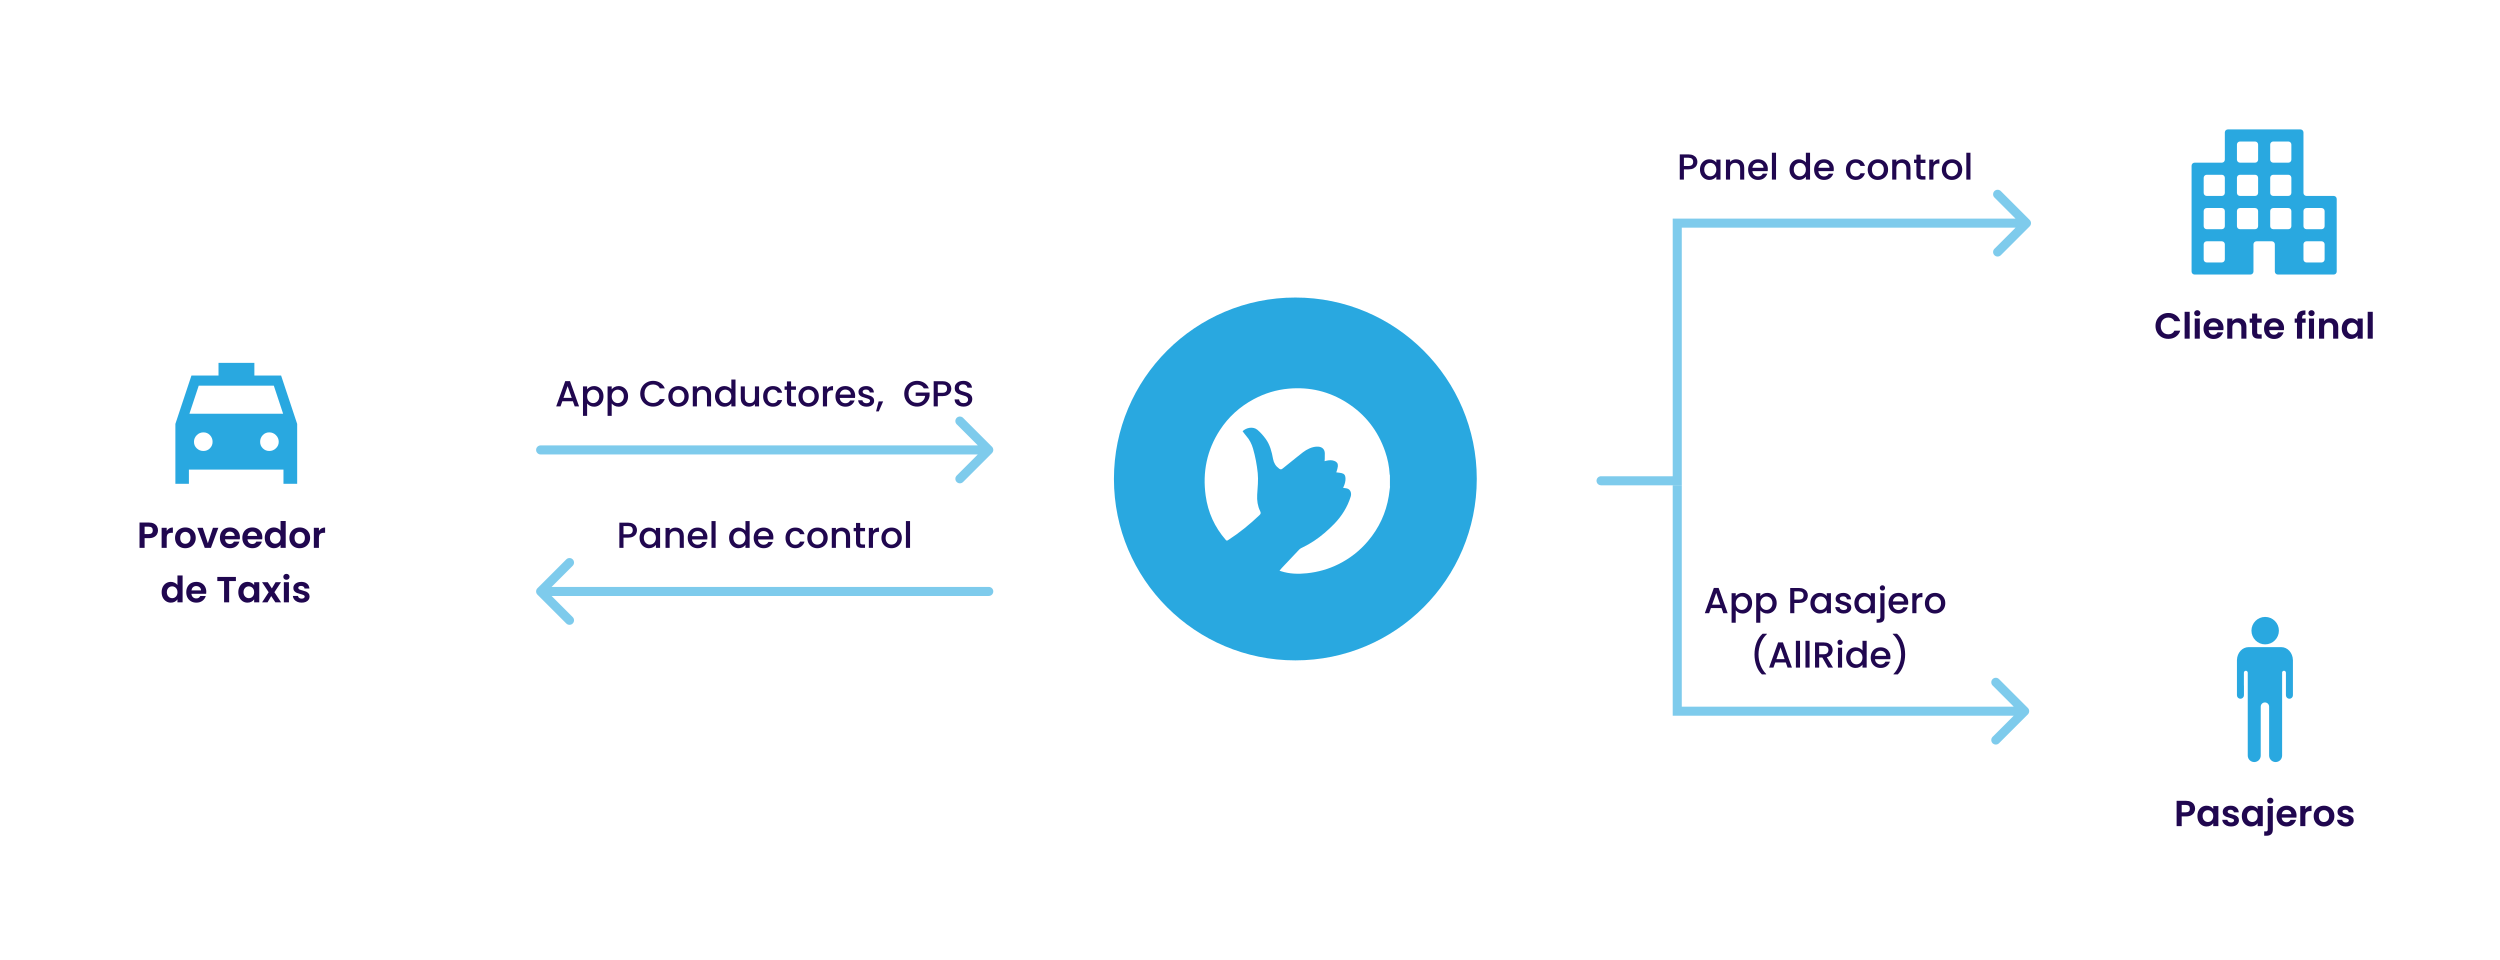
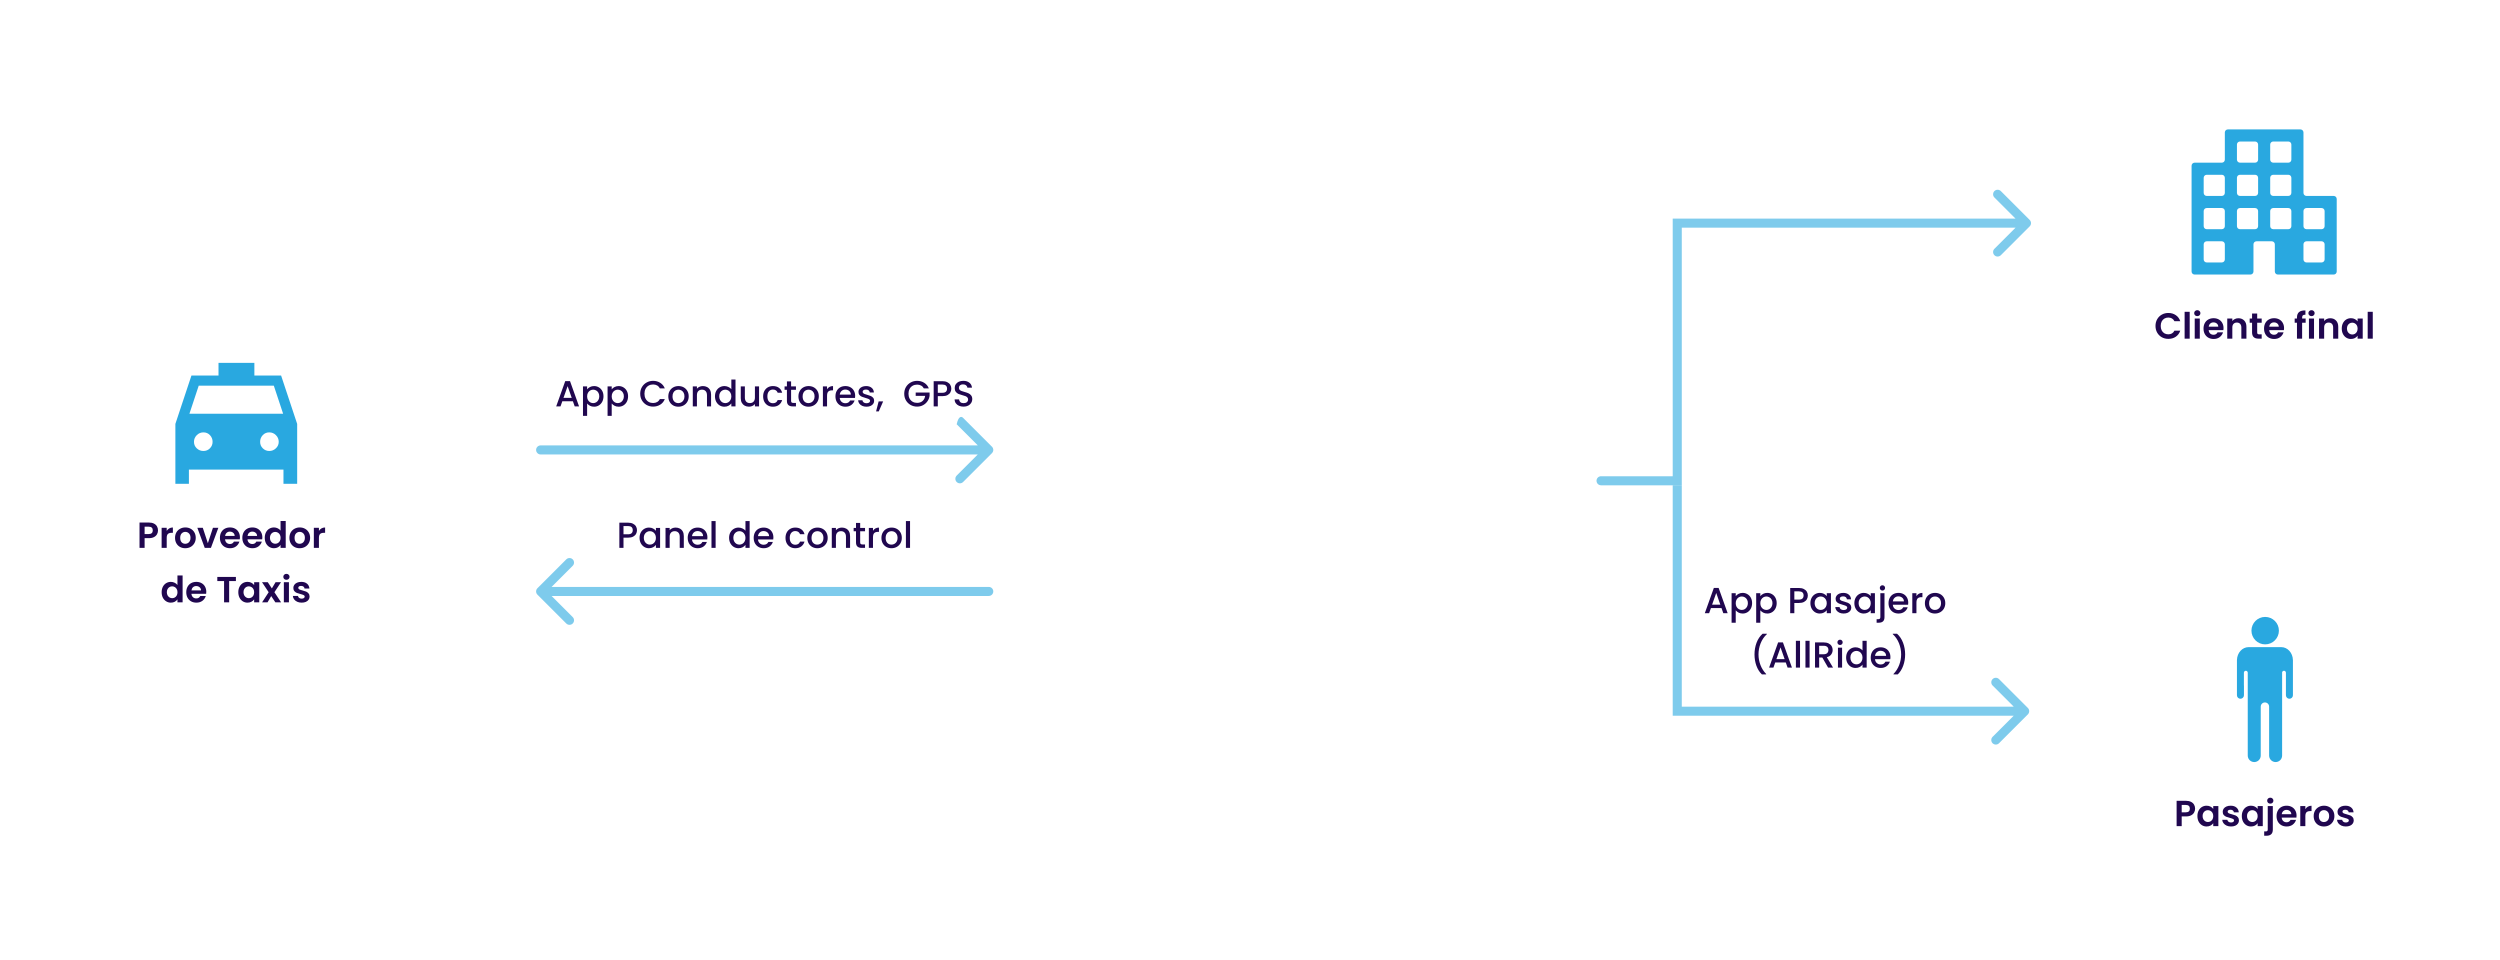
<svg xmlns="http://www.w3.org/2000/svg" width="1378" height="529" viewBox="0 0 1378 529" fill="none">
  <g filter="url(#filter0_d_1086_1410)">
    <circle cx="1248" cy="130" r="100" fill="white" />
  </g>
  <path d="M1209.67 151.334C1208.75 151.334 1208 150.587 1208 149.665V91.336C1208 90.414 1208.75 89.667 1209.67 89.667H1224.66C1225.59 89.667 1226.33 88.92 1226.33 87.999V73.002C1226.33 72.081 1227.08 71.334 1228 71.334H1268C1268.92 71.334 1269.67 72.081 1269.67 73.002V106.332C1269.67 107.253 1270.41 108 1271.34 108H1286.33C1287.25 108 1288 108.747 1288 109.669V149.665C1288 150.587 1287.25 151.334 1286.33 151.334H1255.56C1254.64 151.334 1253.89 150.587 1253.89 149.665V134.669C1253.89 133.747 1253.14 133 1252.22 133H1243.78C1242.86 133 1242.11 133.747 1242.11 134.669V149.665C1242.11 150.587 1241.36 151.334 1240.44 151.334H1209.67ZM1214.67 142.999C1214.67 143.92 1215.41 144.667 1216.34 144.667H1224.66C1225.59 144.667 1226.33 143.92 1226.33 142.999V134.669C1226.33 133.747 1225.59 133 1224.66 133H1216.34C1215.41 133 1214.67 133.747 1214.67 134.669V142.999ZM1214.67 124.665C1214.67 125.587 1215.41 126.334 1216.34 126.334H1224.66C1225.59 126.334 1226.33 125.587 1226.33 124.665V116.336C1226.33 115.414 1225.59 114.667 1224.66 114.667H1216.34C1215.41 114.667 1214.67 115.414 1214.67 116.336V124.665ZM1214.67 106.332C1214.67 107.253 1215.41 108 1216.34 108H1224.66C1225.59 108 1226.33 107.253 1226.33 106.332V98.002C1226.33 97.081 1225.59 96.334 1224.66 96.334H1216.34C1215.41 96.334 1214.67 97.081 1214.67 98.002V106.332ZM1233 124.665C1233 125.587 1233.75 126.334 1234.67 126.334H1243C1243.92 126.334 1244.67 125.587 1244.67 124.665V116.336C1244.67 115.414 1243.92 114.667 1243 114.667H1234.67C1233.75 114.667 1233 115.414 1233 116.336V124.665ZM1233 106.332C1233 107.253 1233.75 108 1234.67 108H1243C1243.92 108 1244.67 107.253 1244.67 106.332V98.002C1244.67 97.081 1243.92 96.334 1243 96.334H1234.67C1233.75 96.334 1233 97.081 1233 98.002V106.332ZM1233 87.999C1233 88.92 1233.75 89.667 1234.67 89.667H1243C1243.92 89.667 1244.67 88.92 1244.67 87.999V79.669C1244.67 78.748 1243.92 78 1243 78H1234.67C1233.75 78 1233 78.748 1233 79.669V87.999ZM1251.33 124.665C1251.33 125.587 1252.08 126.334 1253 126.334H1261.33C1262.25 126.334 1263 125.587 1263 124.665V116.336C1263 115.414 1262.25 114.667 1261.33 114.667H1253C1252.08 114.667 1251.33 115.414 1251.33 116.336V124.665ZM1251.33 106.332C1251.33 107.253 1252.08 108 1253 108H1261.33C1262.25 108 1263 107.253 1263 106.332V98.002C1263 97.081 1262.25 96.334 1261.33 96.334H1253C1252.08 96.334 1251.33 97.081 1251.33 98.002V106.332ZM1251.33 87.999C1251.33 88.92 1252.08 89.667 1253 89.667H1261.33C1262.25 89.667 1263 88.92 1263 87.999V79.669C1263 78.748 1262.25 78 1261.33 78H1253C1252.08 78 1251.33 78.748 1251.33 79.669V87.999ZM1269.67 142.999C1269.67 143.92 1270.41 144.667 1271.34 144.667H1279.66C1280.59 144.667 1281.33 143.92 1281.33 142.999V134.669C1281.33 133.747 1280.59 133 1279.66 133H1271.34C1270.41 133 1269.67 133.747 1269.67 134.669V142.999ZM1269.67 124.665C1269.67 125.587 1270.41 126.334 1271.34 126.334H1279.66C1280.59 126.334 1281.33 125.587 1281.33 124.665V116.336C1281.33 115.414 1280.59 114.667 1279.66 114.667H1271.34C1270.41 114.667 1269.67 115.414 1269.67 116.336V124.665Z" fill="#29A8E0" />
  <path d="M1188.11 179.657C1188.11 178.282 1188.41 177.054 1189.03 175.973C1189.65 174.878 1190.5 174.03 1191.57 173.43C1192.65 172.816 1193.86 172.509 1195.19 172.509C1196.76 172.509 1198.12 172.909 1199.3 173.71C1200.47 174.511 1201.29 175.619 1201.76 177.034H1198.54C1198.22 176.366 1197.76 175.866 1197.18 175.532C1196.6 175.198 1195.93 175.032 1195.17 175.032C1194.36 175.032 1193.63 175.225 1192.99 175.612C1192.36 175.986 1191.87 176.52 1191.51 177.214C1191.16 177.908 1190.99 178.723 1190.99 179.657C1190.99 180.578 1191.16 181.392 1191.51 182.1C1191.87 182.794 1192.36 183.334 1192.99 183.722C1193.63 184.095 1194.36 184.282 1195.17 184.282C1195.93 184.282 1196.6 184.115 1197.18 183.782C1197.76 183.435 1198.22 182.927 1198.54 182.26H1201.76C1201.29 183.688 1200.47 184.803 1199.3 185.604C1198.14 186.391 1196.77 186.785 1195.19 186.785C1193.86 186.785 1192.65 186.485 1191.57 185.884C1190.5 185.27 1189.65 184.422 1189.03 183.341C1188.41 182.26 1188.11 181.032 1188.11 179.657ZM1206.96 171.848V186.665H1204.16V171.848H1206.96ZM1211.15 174.251C1210.66 174.251 1210.24 174.097 1209.91 173.79C1209.59 173.47 1209.43 173.076 1209.43 172.609C1209.43 172.142 1209.59 171.755 1209.91 171.448C1210.24 171.127 1210.66 170.967 1211.15 170.967C1211.64 170.967 1212.05 171.127 1212.37 171.448C1212.7 171.755 1212.87 172.142 1212.87 172.609C1212.87 173.076 1212.7 173.47 1212.37 173.79C1212.05 174.097 1211.64 174.251 1211.15 174.251ZM1212.53 175.572V186.665H1209.73V175.572H1212.53ZM1225.61 180.878C1225.61 181.279 1225.59 181.639 1225.53 181.96H1217.42C1217.49 182.76 1217.77 183.388 1218.26 183.842C1218.76 184.296 1219.37 184.522 1220.09 184.522C1221.13 184.522 1221.87 184.075 1222.31 183.181H1225.33C1225.01 184.249 1224.4 185.13 1223.49 185.824C1222.58 186.505 1221.47 186.845 1220.15 186.845C1219.08 186.845 1218.12 186.612 1217.26 186.144C1216.42 185.664 1215.76 184.99 1215.28 184.122C1214.81 183.254 1214.58 182.253 1214.58 181.119C1214.58 179.971 1214.81 178.963 1215.28 178.095C1215.75 177.227 1216.4 176.56 1217.24 176.093C1218.08 175.626 1219.05 175.392 1220.15 175.392C1221.2 175.392 1222.14 175.619 1222.97 176.073C1223.81 176.527 1224.46 177.174 1224.91 178.015C1225.38 178.843 1225.61 179.797 1225.61 180.878ZM1222.71 180.077C1222.7 179.357 1222.44 178.783 1221.93 178.355C1221.42 177.915 1220.8 177.695 1220.07 177.695C1219.37 177.695 1218.78 177.908 1218.3 178.335C1217.84 178.749 1217.55 179.33 1217.44 180.077H1222.71ZM1233.81 175.412C1235.13 175.412 1236.19 175.833 1237.01 176.674C1237.82 177.501 1238.23 178.662 1238.23 180.157V186.665H1235.43V180.538C1235.43 179.657 1235.21 178.983 1234.77 178.516C1234.33 178.035 1233.73 177.795 1232.96 177.795C1232.19 177.795 1231.58 178.035 1231.12 178.516C1230.68 178.983 1230.46 179.657 1230.46 180.538V186.665H1227.66V175.572H1230.46V176.954C1230.84 176.473 1231.31 176.1 1231.88 175.833C1232.47 175.552 1233.11 175.412 1233.81 175.412ZM1244.16 177.875V183.241C1244.16 183.615 1244.25 183.888 1244.42 184.062C1244.61 184.222 1244.91 184.302 1245.34 184.302H1246.64V186.665H1244.88C1242.52 186.665 1241.34 185.517 1241.34 183.221V177.875H1240.02V175.572H1241.34V172.829H1244.16V175.572H1246.64V177.875H1244.16ZM1258.97 180.878C1258.97 181.279 1258.94 181.639 1258.89 181.96H1250.78C1250.85 182.76 1251.13 183.388 1251.62 183.842C1252.12 184.296 1252.72 184.522 1253.44 184.522C1254.49 184.522 1255.23 184.075 1255.67 183.181H1258.69C1258.37 184.249 1257.76 185.13 1256.85 185.824C1255.94 186.505 1254.83 186.845 1253.5 186.845C1252.44 186.845 1251.48 186.612 1250.62 186.144C1249.78 185.664 1249.12 184.99 1248.64 184.122C1248.17 183.254 1247.94 182.253 1247.94 181.119C1247.94 179.971 1248.17 178.963 1248.64 178.095C1249.11 177.227 1249.76 176.56 1250.6 176.093C1251.44 175.626 1252.41 175.392 1253.5 175.392C1254.56 175.392 1255.5 175.619 1256.33 176.073C1257.17 176.527 1257.82 177.174 1258.27 178.015C1258.74 178.843 1258.97 179.797 1258.97 180.878ZM1256.07 180.077C1256.05 179.357 1255.79 178.783 1255.29 178.355C1254.78 177.915 1254.16 177.695 1253.42 177.695C1252.73 177.695 1252.14 177.908 1251.66 178.335C1251.2 178.749 1250.91 179.33 1250.8 180.077H1256.07ZM1270.87 177.875H1268.93V186.665H1266.09V177.875H1264.83V175.572H1266.09V175.012C1266.09 173.65 1266.48 172.649 1267.25 172.008C1268.02 171.367 1269.19 171.067 1270.75 171.107V173.47C1270.07 173.457 1269.6 173.57 1269.33 173.81C1269.07 174.051 1268.93 174.484 1268.93 175.112V175.572H1270.87V177.875ZM1274.11 174.251C1273.62 174.251 1273.2 174.097 1272.87 173.79C1272.55 173.47 1272.39 173.076 1272.39 172.609C1272.39 172.142 1272.55 171.755 1272.87 171.448C1273.2 171.127 1273.62 170.967 1274.11 170.967C1274.61 170.967 1275.01 171.127 1275.33 171.448C1275.67 171.755 1275.83 172.142 1275.83 172.609C1275.83 173.076 1275.67 173.47 1275.33 173.79C1275.01 174.097 1274.61 174.251 1274.11 174.251ZM1275.49 175.572V186.665H1272.69V175.572H1275.49ZM1284.41 175.412C1285.73 175.412 1286.8 175.833 1287.61 176.674C1288.43 177.501 1288.84 178.662 1288.84 180.157V186.665H1286.03V180.538C1286.03 179.657 1285.81 178.983 1285.37 178.516C1284.93 178.035 1284.33 177.795 1283.57 177.795C1282.79 177.795 1282.18 178.035 1281.73 178.516C1281.29 178.983 1281.07 179.657 1281.07 180.538V186.665H1278.26V175.572H1281.07V176.954C1281.44 176.473 1281.91 176.1 1282.49 175.833C1283.08 175.552 1283.72 175.412 1284.41 175.412ZM1290.78 181.079C1290.78 179.957 1291 178.963 1291.44 178.095C1291.89 177.227 1292.5 176.56 1293.26 176.093C1294.04 175.626 1294.9 175.392 1295.85 175.392C1296.67 175.392 1297.39 175.559 1298.01 175.893C1298.64 176.226 1299.14 176.647 1299.51 177.154V175.572H1302.33V186.665H1299.51V185.043C1299.15 185.564 1298.65 185.997 1298.01 186.345C1297.38 186.678 1296.65 186.845 1295.83 186.845C1294.89 186.845 1294.04 186.605 1293.26 186.124C1292.5 185.644 1291.89 184.97 1291.44 184.102C1291 183.221 1290.78 182.213 1290.78 181.079ZM1299.51 181.119C1299.51 180.438 1299.38 179.857 1299.11 179.377C1298.84 178.883 1298.48 178.509 1298.03 178.255C1297.57 177.988 1297.09 177.855 1296.57 177.855C1296.05 177.855 1295.57 177.982 1295.13 178.235C1294.68 178.489 1294.32 178.863 1294.04 179.357C1293.78 179.837 1293.64 180.411 1293.64 181.079C1293.64 181.746 1293.78 182.333 1294.04 182.841C1294.32 183.334 1294.68 183.715 1295.13 183.982C1295.58 184.249 1296.06 184.382 1296.57 184.382C1297.09 184.382 1297.57 184.255 1298.03 184.002C1298.48 183.735 1298.84 183.361 1299.11 182.881C1299.38 182.387 1299.51 181.799 1299.51 181.119ZM1307.87 171.848V186.665H1305.07V171.848H1307.87Z" fill="#20074F" />
  <g filter="url(#filter1_d_1086_1410)">
    <circle cx="1248" cy="398.714" r="100" fill="white" />
  </g>
  <path d="M1263.85 363.755C1263.74 359.84 1260.92 356.699 1257.45 356.699H1239.42C1235.94 356.699 1233.12 359.84 1233.01 363.755C1233.01 363.755 1233 363.754 1233 363.753V383.221C1233 384.288 1233.86 385.155 1234.93 385.155C1236 385.155 1236.87 384.288 1236.87 383.221V378.001C1236.85 377.921 1236.84 377.84 1236.84 377.756V370.79C1236.84 370.204 1237.31 369.728 1237.9 369.728C1238.49 369.728 1238.96 370.204 1238.96 370.79V390.155V390.164V416.472C1238.96 418.448 1240.56 420.048 1242.54 420.048C1244.51 420.048 1246.12 418.447 1246.12 416.472L1246.12 389.493C1246.12 388.217 1247.15 387.182 1248.43 387.182C1249.71 387.182 1250.74 388.218 1250.74 389.496V416.471C1250.74 418.447 1252.35 420.047 1254.32 420.047C1256.3 420.047 1257.9 418.446 1257.9 416.471V387.08V387.072V370.564C1258.01 370.086 1258.43 369.728 1258.94 369.728C1259.49 369.728 1259.95 370.154 1259.99 370.695C1259.99 370.695 1260 370.695 1260 370.694V370.725C1260 370.747 1260 370.768 1260 370.789V377.756C1260 377.778 1260 377.8 1260 377.821V383.221C1260 384.289 1260.86 385.155 1261.93 385.155C1263 385.155 1263.86 384.289 1263.86 383.221L1263.86 363.753C1263.86 363.754 1263.86 363.755 1263.85 363.755L1263.85 363.755Z" fill="#29A8E0" />
  <path d="M1256.13 347.612C1256.13 351.788 1252.74 355.175 1248.56 355.175C1244.39 355.175 1241 351.789 1241 347.612C1241 343.434 1244.39 340.048 1248.56 340.048C1252.74 340.048 1256.13 343.434 1256.13 347.612Z" fill="#29A8E0" />
  <path d="M1209.94 445.728C1209.94 446.476 1209.76 447.177 1209.4 447.831C1209.05 448.485 1208.5 449.012 1207.73 449.412C1206.99 449.813 1206.04 450.013 1204.89 450.013H1202.55V455.379H1199.75V441.403H1204.89C1205.97 441.403 1206.89 441.59 1207.65 441.964C1208.42 442.338 1208.98 442.852 1209.36 443.506C1209.74 444.16 1209.94 444.901 1209.94 445.728ZM1204.77 447.751C1205.55 447.751 1206.12 447.577 1206.49 447.23C1206.87 446.87 1207.05 446.369 1207.05 445.728C1207.05 444.367 1206.29 443.686 1204.77 443.686H1202.55V447.751H1204.77ZM1211.21 449.793C1211.21 448.672 1211.43 447.677 1211.87 446.809C1212.32 445.942 1212.93 445.274 1213.69 444.807C1214.46 444.34 1215.32 444.106 1216.27 444.106C1217.1 444.106 1217.82 444.273 1218.44 444.607C1219.06 444.941 1219.56 445.361 1219.94 445.868V444.287H1222.76V455.379H1219.94V453.757C1219.58 454.278 1219.08 454.712 1218.44 455.059C1217.81 455.393 1217.08 455.559 1216.25 455.559C1215.32 455.559 1214.46 455.319 1213.69 454.839C1212.93 454.358 1212.32 453.684 1211.87 452.816C1211.43 451.935 1211.21 450.928 1211.21 449.793ZM1219.94 449.833C1219.94 449.152 1219.8 448.572 1219.54 448.091C1219.27 447.597 1218.91 447.223 1218.46 446.97C1218 446.703 1217.51 446.569 1216.99 446.569C1216.47 446.569 1215.99 446.696 1215.55 446.95C1215.11 447.203 1214.75 447.577 1214.47 448.071C1214.2 448.551 1214.07 449.125 1214.07 449.793C1214.07 450.46 1214.2 451.048 1214.47 451.555C1214.75 452.049 1215.11 452.429 1215.55 452.696C1216.01 452.963 1216.49 453.097 1216.99 453.097C1217.51 453.097 1218 452.97 1218.46 452.716C1218.91 452.449 1219.27 452.076 1219.54 451.595C1219.8 451.101 1219.94 450.514 1219.94 449.833ZM1229.74 455.559C1228.83 455.559 1228.02 455.399 1227.3 455.079C1226.58 454.745 1226.01 454.298 1225.58 453.737C1225.16 453.177 1224.94 452.556 1224.9 451.875H1227.72C1227.77 452.302 1227.98 452.656 1228.34 452.936C1228.71 453.217 1229.18 453.357 1229.72 453.357C1230.26 453.357 1230.67 453.25 1230.96 453.037C1231.27 452.823 1231.42 452.549 1231.42 452.216C1231.42 451.855 1231.24 451.588 1230.86 451.415C1230.5 451.228 1229.92 451.028 1229.12 450.814C1228.29 450.614 1227.61 450.407 1227.08 450.193C1226.56 449.98 1226.11 449.653 1225.72 449.212C1225.34 448.772 1225.16 448.178 1225.16 447.43C1225.16 446.816 1225.33 446.256 1225.68 445.748C1226.04 445.241 1226.55 444.841 1227.2 444.547C1227.87 444.253 1228.65 444.106 1229.54 444.106C1230.86 444.106 1231.92 444.44 1232.71 445.108C1233.49 445.762 1233.93 446.649 1234.01 447.771H1231.32C1231.28 447.33 1231.1 446.983 1230.76 446.729C1230.44 446.462 1230.01 446.329 1229.46 446.329C1228.96 446.329 1228.56 446.422 1228.28 446.609C1228.01 446.796 1227.88 447.056 1227.88 447.39C1227.88 447.764 1228.07 448.051 1228.44 448.251C1228.81 448.438 1229.4 448.632 1230.18 448.832C1230.98 449.032 1231.64 449.239 1232.17 449.453C1232.69 449.666 1233.13 450 1233.51 450.454C1233.89 450.894 1234.09 451.481 1234.11 452.216C1234.11 452.856 1233.93 453.43 1233.57 453.938C1233.22 454.445 1232.71 454.845 1232.05 455.139C1231.39 455.419 1230.62 455.559 1229.74 455.559ZM1235.69 449.793C1235.69 448.672 1235.91 447.677 1236.35 446.809C1236.8 445.942 1237.41 445.274 1238.17 444.807C1238.94 444.34 1239.81 444.106 1240.75 444.106C1241.58 444.106 1242.3 444.273 1242.92 444.607C1243.54 444.941 1244.04 445.361 1244.42 445.868V444.287H1247.24V455.379H1244.42V453.757C1244.06 454.278 1243.56 454.712 1242.92 455.059C1242.29 455.393 1241.56 455.559 1240.73 455.559C1239.8 455.559 1238.94 455.319 1238.17 454.839C1237.41 454.358 1236.8 453.684 1236.35 452.816C1235.91 451.935 1235.69 450.928 1235.69 449.793ZM1244.42 449.833C1244.42 449.152 1244.28 448.572 1244.02 448.091C1243.75 447.597 1243.39 447.223 1242.94 446.97C1242.48 446.703 1242 446.569 1241.47 446.569C1240.95 446.569 1240.47 446.696 1240.03 446.95C1239.59 447.203 1239.23 447.577 1238.95 448.071C1238.68 448.551 1238.55 449.125 1238.55 449.793C1238.55 450.46 1238.68 451.048 1238.95 451.555C1239.23 452.049 1239.59 452.429 1240.03 452.696C1240.49 452.963 1240.97 453.097 1241.47 453.097C1242 453.097 1242.48 452.97 1242.94 452.716C1243.39 452.449 1243.75 452.076 1244.02 451.595C1244.28 451.101 1244.42 450.514 1244.42 449.833ZM1251.4 442.965C1250.89 442.965 1250.47 442.812 1250.14 442.505C1249.82 442.184 1249.66 441.79 1249.66 441.323C1249.66 440.856 1249.82 440.469 1250.14 440.162C1250.47 439.842 1250.89 439.681 1251.4 439.681C1251.89 439.681 1252.3 439.842 1252.62 440.162C1252.94 440.469 1253.1 440.856 1253.1 441.323C1253.1 441.79 1252.94 442.184 1252.62 442.505C1252.3 442.812 1251.89 442.965 1251.4 442.965ZM1252.78 457.201C1252.78 458.429 1252.48 459.31 1251.86 459.844C1251.26 460.392 1250.39 460.665 1249.26 460.665H1248.02V458.283H1248.82C1249.24 458.283 1249.55 458.196 1249.72 458.022C1249.89 457.862 1249.98 457.595 1249.98 457.221V444.287H1252.78V457.201ZM1265.86 449.593C1265.86 449.993 1265.84 450.354 1265.78 450.674H1257.67C1257.74 451.475 1258.02 452.102 1258.52 452.556C1259.01 453.01 1259.62 453.237 1260.34 453.237C1261.38 453.237 1262.12 452.79 1262.56 451.895H1265.58C1265.26 452.963 1264.65 453.844 1263.74 454.538C1262.83 455.219 1261.72 455.559 1260.4 455.559C1259.33 455.559 1258.37 455.326 1257.51 454.859C1256.67 454.378 1256.01 453.704 1255.53 452.836C1255.06 451.969 1254.83 450.968 1254.83 449.833C1254.83 448.685 1255.06 447.677 1255.53 446.809C1256 445.942 1256.65 445.274 1257.49 444.807C1258.33 444.34 1259.3 444.106 1260.4 444.106C1261.45 444.106 1262.39 444.333 1263.22 444.787C1264.06 445.241 1264.71 445.888 1265.16 446.729C1265.63 447.557 1265.86 448.511 1265.86 449.593ZM1262.96 448.792C1262.95 448.071 1262.69 447.497 1262.18 447.07C1261.67 446.629 1261.05 446.409 1260.32 446.409C1259.62 446.409 1259.04 446.623 1258.56 447.05C1258.09 447.464 1257.8 448.044 1257.69 448.792H1262.96ZM1270.71 446.009C1271.07 445.421 1271.54 444.961 1272.11 444.627C1272.7 444.293 1273.37 444.126 1274.12 444.126V447.07H1273.38C1272.49 447.07 1271.83 447.277 1271.37 447.69C1270.93 448.104 1270.71 448.825 1270.71 449.853V455.379H1267.91V444.287H1270.71V446.009ZM1280.93 455.559C1279.86 455.559 1278.9 455.326 1278.05 454.859C1277.19 454.378 1276.52 453.704 1276.02 452.836C1275.54 451.969 1275.3 450.968 1275.3 449.833C1275.3 448.698 1275.55 447.697 1276.04 446.83C1276.55 445.962 1277.24 445.294 1278.11 444.827C1278.97 444.347 1279.94 444.106 1281.01 444.106C1282.08 444.106 1283.05 444.347 1283.91 444.827C1284.78 445.294 1285.46 445.962 1285.96 446.83C1286.46 447.697 1286.72 448.698 1286.72 449.833C1286.72 450.968 1286.46 451.969 1285.94 452.836C1285.43 453.704 1284.73 454.378 1283.85 454.859C1282.99 455.326 1282.01 455.559 1280.93 455.559ZM1280.93 453.117C1281.44 453.117 1281.91 452.997 1282.35 452.756C1282.81 452.503 1283.17 452.129 1283.43 451.635C1283.7 451.141 1283.83 450.54 1283.83 449.833C1283.83 448.778 1283.55 447.971 1282.99 447.41C1282.45 446.836 1281.77 446.549 1280.97 446.549C1280.17 446.549 1279.5 446.836 1278.95 447.41C1278.41 447.971 1278.15 448.778 1278.15 449.833C1278.15 450.887 1278.41 451.702 1278.93 452.276C1279.46 452.836 1280.13 453.117 1280.93 453.117ZM1293.02 455.559C1292.11 455.559 1291.3 455.399 1290.58 455.079C1289.85 454.745 1289.28 454.298 1288.85 453.737C1288.44 453.177 1288.21 452.556 1288.17 451.875H1291C1291.05 452.302 1291.26 452.656 1291.62 452.936C1291.99 453.217 1292.45 453.357 1293 453.357C1293.53 453.357 1293.95 453.25 1294.24 453.037C1294.55 452.823 1294.7 452.549 1294.7 452.216C1294.7 451.855 1294.51 451.588 1294.14 451.415C1293.78 451.228 1293.2 451.028 1292.4 450.814C1291.57 450.614 1290.89 450.407 1290.35 450.193C1289.83 449.98 1289.38 449.653 1288.99 449.212C1288.62 448.772 1288.43 448.178 1288.43 447.43C1288.43 446.816 1288.61 446.256 1288.95 445.748C1289.31 445.241 1289.82 444.841 1290.48 444.547C1291.14 444.253 1291.92 444.106 1292.82 444.106C1294.14 444.106 1295.19 444.44 1295.98 445.108C1296.77 445.762 1297.2 446.649 1297.28 447.771H1294.6C1294.56 447.33 1294.37 446.983 1294.04 446.729C1293.72 446.462 1293.29 446.329 1292.74 446.329C1292.23 446.329 1291.84 446.422 1291.56 446.609C1291.29 446.796 1291.16 447.056 1291.16 447.39C1291.16 447.764 1291.34 448.051 1291.72 448.251C1292.09 448.438 1292.67 448.632 1293.46 448.832C1294.26 449.032 1294.92 449.239 1295.44 449.453C1295.96 449.666 1296.41 450 1296.78 450.454C1297.17 450.894 1297.37 451.481 1297.38 452.216C1297.38 452.856 1297.2 453.43 1296.84 453.938C1296.5 454.445 1295.99 454.845 1295.32 455.139C1294.67 455.419 1293.9 455.559 1293.02 455.559Z" fill="#20074F" />
  <g filter="url(#filter2_d_1086_1410)">
    <circle cx="130" cy="264" r="100" fill="white" />
  </g>
  <path d="M87.097 292.349C87.097 293.096 86.917 293.797 86.556 294.451C86.209 295.105 85.655 295.632 84.894 296.033C84.147 296.433 83.199 296.634 82.051 296.634H79.708V302H76.905V288.024H82.051C83.132 288.024 84.053 288.211 84.814 288.584C85.575 288.958 86.142 289.472 86.516 290.126C86.903 290.78 87.097 291.521 87.097 292.349ZM81.931 294.371C82.705 294.371 83.279 294.198 83.653 293.85C84.027 293.49 84.213 292.989 84.213 292.349C84.213 290.987 83.453 290.306 81.931 290.306H79.708V294.371H81.931ZM91.89 292.629C92.251 292.042 92.718 291.581 93.292 291.247C93.879 290.914 94.547 290.747 95.294 290.747V293.69H94.553C93.672 293.69 93.005 293.897 92.551 294.311C92.111 294.725 91.89 295.446 91.89 296.473V302H89.087V290.907H91.89V292.629ZM102.108 302.18C101.04 302.18 100.079 301.946 99.225 301.479C98.37 300.999 97.696 300.325 97.202 299.457C96.722 298.589 96.481 297.588 96.481 296.453C96.481 295.319 96.728 294.318 97.222 293.45C97.73 292.582 98.417 291.915 99.285 291.448C100.152 290.967 101.12 290.727 102.188 290.727C103.256 290.727 104.224 290.967 105.091 291.448C105.959 291.915 106.64 292.582 107.134 293.45C107.641 294.318 107.894 295.319 107.894 296.453C107.894 297.588 107.634 298.589 107.114 299.457C106.606 300.325 105.912 300.999 105.031 301.479C104.164 301.946 103.189 302.18 102.108 302.18ZM102.108 299.737C102.615 299.737 103.089 299.617 103.529 299.377C103.983 299.123 104.344 298.749 104.611 298.255C104.878 297.762 105.011 297.161 105.011 296.453C105.011 295.399 104.731 294.591 104.17 294.031C103.623 293.457 102.949 293.17 102.148 293.17C101.347 293.17 100.673 293.457 100.126 294.031C99.592 294.591 99.325 295.399 99.325 296.453C99.325 297.508 99.585 298.322 100.106 298.896C100.64 299.457 101.307 299.737 102.108 299.737ZM114.576 299.417L117.379 290.907H120.363L116.258 302H112.854L108.769 290.907H111.773L114.576 299.417ZM132.249 296.213C132.249 296.614 132.222 296.974 132.169 297.294H124.059C124.126 298.095 124.407 298.723 124.9 299.177C125.394 299.63 126.002 299.857 126.723 299.857C127.764 299.857 128.505 299.41 128.945 298.516H131.969C131.648 299.584 131.034 300.465 130.126 301.159C129.219 301.84 128.104 302.18 126.783 302.18C125.715 302.18 124.754 301.946 123.899 301.479C123.058 300.999 122.398 300.325 121.917 299.457C121.45 298.589 121.216 297.588 121.216 296.453C121.216 295.305 121.45 294.298 121.917 293.43C122.384 292.562 123.038 291.895 123.879 291.428C124.72 290.96 125.688 290.727 126.783 290.727C127.837 290.727 128.778 290.954 129.606 291.408C130.447 291.862 131.094 292.509 131.548 293.35C132.015 294.177 132.249 295.132 132.249 296.213ZM129.346 295.412C129.332 294.691 129.072 294.117 128.565 293.69C128.057 293.25 127.437 293.03 126.702 293.03C126.008 293.03 125.421 293.243 124.94 293.67C124.473 294.084 124.186 294.665 124.08 295.412H129.346ZM144.607 296.213C144.607 296.614 144.58 296.974 144.527 297.294H136.417C136.484 298.095 136.764 298.723 137.258 299.177C137.752 299.63 138.36 299.857 139.08 299.857C140.122 299.857 140.862 299.41 141.303 298.516H144.326C144.006 299.584 143.392 300.465 142.484 301.159C141.577 301.84 140.462 302.18 139.14 302.18C138.073 302.18 137.111 301.946 136.257 301.479C135.416 300.999 134.755 300.325 134.275 299.457C133.808 298.589 133.574 297.588 133.574 296.453C133.574 295.305 133.808 294.298 134.275 293.43C134.742 292.562 135.396 291.895 136.237 291.428C137.078 290.96 138.046 290.727 139.14 290.727C140.195 290.727 141.136 290.954 141.964 291.408C142.805 291.862 143.452 292.509 143.906 293.35C144.373 294.177 144.607 295.132 144.607 296.213ZM141.703 295.412C141.69 294.691 141.43 294.117 140.922 293.69C140.415 293.25 139.795 293.03 139.06 293.03C138.366 293.03 137.779 293.243 137.298 293.67C136.831 294.084 136.544 294.665 136.437 295.412H141.703ZM145.932 296.413C145.932 295.292 146.152 294.298 146.593 293.43C147.047 292.562 147.661 291.895 148.435 291.428C149.209 290.96 150.07 290.727 151.018 290.727C151.739 290.727 152.426 290.887 153.08 291.207C153.734 291.514 154.255 291.928 154.642 292.449V287.183H157.485V302H154.642V300.358C154.295 300.905 153.808 301.346 153.18 301.679C152.553 302.013 151.825 302.18 150.998 302.18C150.063 302.18 149.209 301.94 148.435 301.459C147.661 300.979 147.047 300.304 146.593 299.437C146.152 298.556 145.932 297.548 145.932 296.413ZM154.662 296.453C154.662 295.773 154.528 295.192 154.261 294.711C153.994 294.218 153.634 293.844 153.18 293.59C152.726 293.323 152.239 293.19 151.719 293.19C151.198 293.19 150.717 293.317 150.277 293.57C149.836 293.824 149.476 294.198 149.196 294.691C148.929 295.172 148.795 295.746 148.795 296.413C148.795 297.081 148.929 297.668 149.196 298.175C149.476 298.669 149.836 299.05 150.277 299.317C150.731 299.584 151.211 299.717 151.719 299.717C152.239 299.717 152.726 299.59 153.18 299.337C153.634 299.07 153.994 298.696 154.261 298.215C154.528 297.722 154.662 297.134 154.662 296.453ZM165.149 302.18C164.081 302.18 163.12 301.946 162.265 301.479C161.411 300.999 160.737 300.325 160.243 299.457C159.762 298.589 159.522 297.588 159.522 296.453C159.522 295.319 159.769 294.318 160.263 293.45C160.77 292.582 161.458 291.915 162.325 291.448C163.193 290.967 164.161 290.727 165.229 290.727C166.297 290.727 167.264 290.967 168.132 291.448C169 291.915 169.68 292.582 170.174 293.45C170.682 294.318 170.935 295.319 170.935 296.453C170.935 297.588 170.675 298.589 170.154 299.457C169.647 300.325 168.953 300.999 168.072 301.479C167.204 301.946 166.23 302.18 165.149 302.18ZM165.149 299.737C165.656 299.737 166.13 299.617 166.57 299.377C167.024 299.123 167.384 298.749 167.651 298.255C167.918 297.762 168.052 297.161 168.052 296.453C168.052 295.399 167.772 294.591 167.211 294.031C166.664 293.457 165.99 293.17 165.189 293.17C164.388 293.17 163.714 293.457 163.166 294.031C162.632 294.591 162.365 295.399 162.365 296.453C162.365 297.508 162.626 298.322 163.146 298.896C163.68 299.457 164.348 299.737 165.149 299.737ZM175.795 292.629C176.155 292.042 176.622 291.581 177.196 291.247C177.784 290.914 178.451 290.747 179.199 290.747V293.69H178.458C177.577 293.69 176.909 293.897 176.455 294.311C176.015 294.725 175.795 295.446 175.795 296.473V302H172.991V290.907H175.795V292.629ZM89.1 326.413C89.1 325.292 89.32 324.298 89.76 323.43C90.214 322.562 90.828 321.895 91.602 321.428C92.377 320.96 93.237 320.727 94.185 320.727C94.906 320.727 95.594 320.887 96.248 321.207C96.902 321.514 97.422 321.928 97.809 322.449V317.183H100.653V332H97.809V330.358C97.462 330.905 96.975 331.346 96.348 331.679C95.72 332.013 94.993 332.18 94.165 332.18C93.231 332.18 92.377 331.94 91.602 331.459C90.828 330.979 90.214 330.304 89.76 329.437C89.32 328.556 89.1 327.548 89.1 326.413ZM97.829 326.453C97.829 325.773 97.696 325.192 97.429 324.711C97.162 324.218 96.802 323.844 96.348 323.59C95.894 323.323 95.407 323.19 94.886 323.19C94.365 323.19 93.885 323.317 93.445 323.57C93.004 323.824 92.644 324.198 92.363 324.691C92.096 325.172 91.963 325.746 91.963 326.413C91.963 327.081 92.096 327.668 92.363 328.175C92.644 328.669 93.004 329.05 93.445 329.317C93.898 329.584 94.379 329.717 94.886 329.717C95.407 329.717 95.894 329.59 96.348 329.337C96.802 329.07 97.162 328.696 97.429 328.215C97.696 327.722 97.829 327.134 97.829 326.453ZM113.702 326.213C113.702 326.614 113.676 326.974 113.622 327.294H105.513C105.58 328.095 105.86 328.723 106.354 329.177C106.848 329.63 107.455 329.857 108.176 329.857C109.217 329.857 109.958 329.41 110.398 328.516H113.422C113.102 329.584 112.488 330.465 111.58 331.159C110.672 331.84 109.558 332.18 108.236 332.18C107.168 332.18 106.207 331.946 105.353 331.479C104.512 330.999 103.851 330.325 103.37 329.457C102.903 328.589 102.67 327.588 102.67 326.453C102.67 325.305 102.903 324.298 103.37 323.43C103.838 322.562 104.492 321.895 105.333 321.428C106.174 320.96 107.141 320.727 108.236 320.727C109.291 320.727 110.232 320.954 111.059 321.408C111.9 321.862 112.548 322.509 113.001 323.35C113.469 324.177 113.702 325.132 113.702 326.213ZM110.799 325.412C110.786 324.691 110.525 324.117 110.018 323.69C109.511 323.25 108.89 323.03 108.156 323.03C107.462 323.03 106.874 323.243 106.394 323.67C105.927 324.084 105.64 324.665 105.533 325.412H110.799ZM130.03 318.024V320.286H126.306V332H123.503V320.286H119.779V318.024H130.03ZM131.355 326.413C131.355 325.292 131.575 324.298 132.016 323.43C132.469 322.562 133.077 321.895 133.838 321.428C134.612 320.96 135.473 320.727 136.421 320.727C137.248 320.727 137.969 320.894 138.583 321.227C139.21 321.561 139.711 321.982 140.085 322.489V320.907H142.908V332H140.085V330.378C139.724 330.898 139.224 331.332 138.583 331.679C137.956 332.013 137.228 332.18 136.401 332.18C135.466 332.18 134.612 331.94 133.838 331.459C133.077 330.979 132.469 330.304 132.016 329.437C131.575 328.556 131.355 327.548 131.355 326.413ZM140.085 326.453C140.085 325.773 139.951 325.192 139.684 324.711C139.417 324.218 139.057 323.844 138.603 323.59C138.149 323.323 137.662 323.19 137.141 323.19C136.621 323.19 136.14 323.317 135.7 323.57C135.259 323.824 134.899 324.198 134.618 324.691C134.352 325.172 134.218 325.746 134.218 326.413C134.218 327.081 134.352 327.668 134.618 328.175C134.899 328.669 135.259 329.05 135.7 329.317C136.154 329.584 136.634 329.717 137.141 329.717C137.662 329.717 138.149 329.59 138.603 329.337C139.057 329.07 139.417 328.696 139.684 328.215C139.951 327.722 140.085 327.134 140.085 326.453ZM151.773 332L149.49 328.556L147.468 332H144.464L148.089 326.433L144.424 320.907H147.588L149.851 324.331L151.893 320.907H154.896L151.252 326.433L154.936 332H151.773ZM157.881 319.586C157.387 319.586 156.973 319.432 156.639 319.125C156.319 318.805 156.159 318.411 156.159 317.944C156.159 317.477 156.319 317.089 156.639 316.782C156.973 316.462 157.387 316.302 157.881 316.302C158.374 316.302 158.782 316.462 159.102 316.782C159.436 317.089 159.602 317.477 159.602 317.944C159.602 318.411 159.436 318.805 159.102 319.125C158.782 319.432 158.374 319.586 157.881 319.586ZM159.262 320.907V332H156.459V320.907H159.262ZM166.277 332.18C165.369 332.18 164.555 332.02 163.834 331.699C163.113 331.366 162.539 330.919 162.112 330.358C161.698 329.797 161.471 329.177 161.431 328.496H164.254C164.308 328.923 164.514 329.277 164.875 329.557C165.249 329.837 165.709 329.977 166.256 329.977C166.79 329.977 167.204 329.871 167.498 329.657C167.805 329.444 167.958 329.17 167.958 328.836C167.958 328.476 167.772 328.209 167.398 328.035C167.037 327.848 166.457 327.648 165.656 327.435C164.828 327.234 164.147 327.027 163.613 326.814C163.093 326.6 162.639 326.273 162.252 325.833C161.878 325.392 161.691 324.798 161.691 324.051C161.691 323.437 161.865 322.876 162.212 322.369C162.572 321.862 163.08 321.461 163.734 321.167C164.401 320.874 165.182 320.727 166.076 320.727C167.398 320.727 168.452 321.061 169.24 321.728C170.027 322.382 170.461 323.27 170.541 324.391H167.858C167.818 323.951 167.631 323.604 167.298 323.35C166.977 323.083 166.543 322.949 165.996 322.949C165.489 322.949 165.095 323.043 164.815 323.23C164.548 323.417 164.414 323.677 164.414 324.011C164.414 324.384 164.601 324.671 164.975 324.872C165.349 325.058 165.929 325.252 166.717 325.452C167.518 325.653 168.179 325.859 168.699 326.073C169.22 326.287 169.667 326.62 170.041 327.074C170.428 327.515 170.628 328.102 170.641 328.836C170.641 329.477 170.461 330.051 170.101 330.558C169.754 331.065 169.247 331.466 168.579 331.759C167.925 332.04 167.158 332.18 166.277 332.18Z" fill="#20074F" />
  <path d="M96.666 266.667V233.66L105.524 206.993H120.443V200H140.21V206.993H154.942L163.799 233.66V266.667H156.247V258.834H104.126V266.667H96.666ZM104.405 228.065H156.06L150.932 212.587H109.534L104.405 228.065ZM112.144 248.578C113.574 248.578 114.771 248.081 115.734 247.086C116.698 246.092 117.179 244.911 117.179 243.543C117.179 242.113 116.698 240.886 115.734 239.86C114.771 238.834 113.574 238.322 112.144 238.322C110.715 238.322 109.487 238.834 108.461 239.86C107.436 240.886 106.923 242.113 106.923 243.543C106.923 244.973 107.436 246.169 108.461 247.133C109.487 248.096 110.715 248.578 112.144 248.578ZM148.415 248.578C149.844 248.578 151.072 248.081 152.098 247.086C153.123 246.092 153.636 244.911 153.636 243.543C153.636 242.113 153.123 240.886 152.098 239.86C151.072 238.834 149.844 238.322 148.415 238.322C146.985 238.322 145.788 238.834 144.825 239.86C143.862 240.886 143.38 242.113 143.38 243.543C143.38 244.973 143.877 246.169 144.872 247.133C145.866 248.096 147.047 248.578 148.415 248.578Z" fill="#29A8E0" />
  <g filter="url(#filter3_d_1086_1410)">
-     <circle cx="714" cy="264" r="100" fill="#29A8E0" />
-   </g>
+     </g>
  <path d="M766.194 268.24C765.972 269.965 765.783 271.69 765.505 273.416C763.981 282.754 760.133 291.024 754.026 298.247C749.5 303.612 744.072 307.83 737.81 310.958C732.327 313.696 726.51 315.332 720.393 315.978C715.588 316.49 710.85 316.356 706.212 314.887C705.934 314.798 705.656 314.709 705.266 314.575C705.733 314.008 706.112 313.507 706.534 313.062C709.749 309.645 712.952 306.217 716.2 302.833C716.656 302.354 717.323 302.054 717.935 301.764C722.328 299.65 726.354 296.978 730.036 293.806C731.926 292.181 733.773 290.489 735.497 288.697C739.623 284.412 742.704 279.47 744.495 273.761C745.084 271.88 744.428 270.01 742.86 269.375C742.114 269.075 741.247 269.075 740.324 268.919C740.39 268.763 740.468 268.529 740.58 268.307C741.28 266.782 741.736 265.213 741.636 263.51C741.547 261.94 740.958 261.117 739.412 260.76C738.511 260.549 737.577 260.504 736.542 260.36C736.642 260.07 736.754 259.814 736.831 259.536C737.054 258.668 737.376 257.8 737.443 256.92C737.543 255.407 736.831 254.516 735.385 254.015C733.973 253.526 732.549 253.615 731.126 253.949C730.836 254.015 730.558 254.105 730.113 254.216C730.158 253.737 730.214 253.37 730.214 253.003C730.236 251.945 730.258 250.899 730.236 249.842C730.191 247.716 728.834 246.347 726.677 246.202C724.953 246.08 723.351 246.491 721.772 247.17C719.18 248.283 717.123 250.142 714.954 251.856C712.273 253.982 709.582 256.108 706.935 258.301C706.245 258.868 705.756 258.79 705.111 258.345C703.22 257.01 702.108 255.206 701.696 252.925C700.995 249.018 700.017 245.178 697.648 241.917C696.335 240.114 694.822 238.389 693.121 236.942C690.718 234.894 686.926 235.717 684.913 237.687C685.58 238.555 686.214 239.479 686.937 240.303C688.716 242.329 689.918 244.655 690.663 247.237C691.942 251.667 692.787 256.186 693.265 260.772C693.677 264.778 693.176 268.752 692.954 272.737C692.776 275.864 693.199 278.936 694.611 281.774C695.045 282.643 695 283.199 694.277 283.889C688.883 289.031 683.144 293.717 676.871 297.746C676.337 298.091 676.048 298.069 675.603 297.557C669.508 290.545 665.838 282.431 664.57 273.249C662.768 260.26 665.204 248.15 672.378 237.109C677.105 229.829 683.355 224.175 691.008 220.057C697.058 216.807 703.487 214.837 710.305 214.225C721.85 213.19 732.605 215.727 742.404 221.96C752.58 228.427 759.554 237.454 763.48 248.829C764.882 252.88 765.738 257.065 765.972 261.361C765.983 261.595 766.072 261.829 766.127 262.063V268.207L766.194 268.24Z" fill="white" />
  <path opacity="0.6" d="M882.5 262.5C881.119 262.5 880 263.619 880 265C880 266.381 881.119 267.5 882.5 267.5V262.5ZM1118.77 124.768C1119.74 123.791 1119.74 122.209 1118.77 121.232L1102.86 105.322C1101.88 104.346 1100.3 104.346 1099.32 105.322C1098.35 106.299 1098.35 107.882 1099.32 108.858L1113.46 123L1099.32 137.142C1098.35 138.118 1098.35 139.701 1099.32 140.678C1100.3 141.654 1101.88 141.654 1102.86 140.678L1118.77 124.768ZM924.5 265V267.5H927V265H924.5ZM924.5 123V120.5H922V123H924.5ZM882.5 267.5H924.5V262.5H882.5V267.5ZM927 265V123H922V265H927ZM924.5 125.5H1117V120.5H924.5V125.5Z" fill="#29A8E0" />
-   <path d="M935.609 89.24C935.609 89.947 935.442 90.613 935.109 91.24C934.775 91.867 934.242 92.38 933.509 92.78C932.775 93.167 931.835 93.36 930.689 93.36H928.169V99H925.889V85.1H930.689C931.755 85.1 932.655 85.287 933.389 85.66C934.135 86.02 934.689 86.513 935.049 87.14C935.422 87.767 935.609 88.467 935.609 89.24ZM930.689 91.5C931.555 91.5 932.202 91.307 932.629 90.92C933.055 90.52 933.269 89.96 933.269 89.24C933.269 87.72 932.409 86.96 930.689 86.96H928.169V91.5H930.689ZM937.023 93.44C937.023 92.333 937.25 91.353 937.703 90.5C938.17 89.647 938.797 88.987 939.583 88.52C940.383 88.04 941.263 87.8 942.223 87.8C943.09 87.8 943.843 87.973 944.483 88.32C945.137 88.653 945.657 89.073 946.043 89.58V87.98H948.343V99H946.043V97.36C945.657 97.88 945.13 98.313 944.463 98.66C943.797 99.007 943.037 99.18 942.183 99.18C941.237 99.18 940.37 98.94 939.583 98.46C938.797 97.967 938.17 97.287 937.703 96.42C937.25 95.54 937.023 94.547 937.023 93.44ZM946.043 93.48C946.043 92.72 945.883 92.06 945.563 91.5C945.257 90.94 944.85 90.513 944.343 90.22C943.837 89.927 943.29 89.78 942.703 89.78C942.117 89.78 941.57 89.927 941.063 90.22C940.557 90.5 940.143 90.92 939.823 91.48C939.517 92.027 939.363 92.68 939.363 93.44C939.363 94.2 939.517 94.867 939.823 95.44C940.143 96.013 940.557 96.453 941.063 96.76C941.583 97.053 942.13 97.2 942.703 97.2C943.29 97.2 943.837 97.053 944.343 96.76C944.85 96.467 945.257 96.04 945.563 95.48C945.883 94.907 946.043 94.24 946.043 93.48ZM956.898 87.8C957.765 87.8 958.538 87.98 959.218 88.34C959.911 88.7 960.451 89.233 960.838 89.94C961.225 90.647 961.418 91.5 961.418 92.5V99H959.158V92.84C959.158 91.853 958.911 91.1 958.418 90.58C957.925 90.047 957.251 89.78 956.398 89.78C955.545 89.78 954.865 90.047 954.358 90.58C953.865 91.1 953.618 91.853 953.618 92.84V99H951.338V87.98H953.618V89.24C953.991 88.787 954.465 88.433 955.038 88.18C955.625 87.927 956.245 87.8 956.898 87.8ZM974.426 93.22C974.426 93.633 974.4 94.007 974.346 94.34H965.926C965.993 95.22 966.32 95.927 966.906 96.46C967.493 96.993 968.213 97.26 969.066 97.26C970.293 97.26 971.16 96.747 971.666 95.72H974.126C973.793 96.733 973.186 97.567 972.306 98.22C971.44 98.86 970.36 99.18 969.066 99.18C968.013 99.18 967.066 98.947 966.226 98.48C965.4 98 964.746 97.333 964.266 96.48C963.8 95.613 963.566 94.613 963.566 93.48C963.566 92.347 963.793 91.353 964.246 90.5C964.713 89.633 965.36 88.967 966.186 88.5C967.026 88.033 967.986 87.8 969.066 87.8C970.106 87.8 971.033 88.027 971.846 88.48C972.66 88.933 973.293 89.573 973.746 90.4C974.2 91.213 974.426 92.153 974.426 93.22ZM972.046 92.5C972.033 91.66 971.733 90.987 971.146 90.48C970.56 89.973 969.833 89.72 968.966 89.72C968.18 89.72 967.506 89.973 966.946 90.48C966.386 90.973 966.053 91.647 965.946 92.5H972.046ZM978.95 84.2V99H976.67V84.2H978.95ZM986.379 93.44C986.379 92.333 986.605 91.353 987.059 90.5C987.525 89.647 988.152 88.987 988.939 88.52C989.739 88.04 990.625 87.8 991.599 87.8C992.319 87.8 993.025 87.96 993.719 88.28C994.425 88.587 994.985 89 995.399 89.52V84.2H997.699V99H995.399V97.34C995.025 97.873 994.505 98.313 993.839 98.66C993.185 99.007 992.432 99.18 991.579 99.18C990.619 99.18 989.739 98.94 988.939 98.46C988.152 97.967 987.525 97.287 987.059 96.42C986.605 95.54 986.379 94.547 986.379 93.44ZM995.399 93.48C995.399 92.72 995.239 92.06 994.919 91.5C994.612 90.94 994.205 90.513 993.699 90.22C993.192 89.927 992.645 89.78 992.059 89.78C991.472 89.78 990.925 89.927 990.419 90.22C989.912 90.5 989.499 90.92 989.179 91.48C988.872 92.027 988.719 92.68 988.719 93.44C988.719 94.2 988.872 94.867 989.179 95.44C989.499 96.013 989.912 96.453 990.419 96.76C990.939 97.053 991.485 97.2 992.059 97.2C992.645 97.2 993.192 97.053 993.699 96.76C994.205 96.467 994.612 96.04 994.919 95.48C995.239 94.907 995.399 94.24 995.399 93.48ZM1010.79 93.22C1010.79 93.633 1010.77 94.007 1010.71 94.34H1002.29C1002.36 95.22 1002.69 95.927 1003.27 96.46C1003.86 96.993 1004.58 97.26 1005.43 97.26C1006.66 97.26 1007.53 96.747 1008.03 95.72H1010.49C1010.16 96.733 1009.55 97.567 1008.67 98.22C1007.81 98.86 1006.73 99.18 1005.43 99.18C1004.38 99.18 1003.43 98.947 1002.59 98.48C1001.77 98 1001.11 97.333 1000.63 96.48C1000.17 95.613 999.933 94.613 999.933 93.48C999.933 92.347 1000.16 91.353 1000.61 90.5C1001.08 89.633 1001.73 88.967 1002.55 88.5C1003.39 88.033 1004.35 87.8 1005.43 87.8C1006.47 87.8 1007.4 88.027 1008.21 88.48C1009.03 88.933 1009.66 89.573 1010.11 90.4C1010.57 91.213 1010.79 92.153 1010.79 93.22ZM1008.41 92.5C1008.4 91.66 1008.1 90.987 1007.51 90.48C1006.93 89.973 1006.2 89.72 1005.33 89.72C1004.55 89.72 1003.87 89.973 1003.31 90.48C1002.75 90.973 1002.42 91.647 1002.31 92.5H1008.41ZM1017.47 93.48C1017.47 92.347 1017.7 91.353 1018.15 90.5C1018.62 89.633 1019.26 88.967 1020.07 88.5C1020.89 88.033 1021.82 87.8 1022.87 87.8C1024.21 87.8 1025.31 88.12 1026.17 88.76C1027.05 89.387 1027.65 90.287 1027.95 91.46H1025.49C1025.29 90.913 1024.97 90.487 1024.53 90.18C1024.09 89.873 1023.54 89.72 1022.87 89.72C1021.94 89.72 1021.19 90.053 1020.63 90.72C1020.09 91.373 1019.81 92.293 1019.81 93.48C1019.81 94.667 1020.09 95.593 1020.63 96.26C1021.19 96.927 1021.94 97.26 1022.87 97.26C1024.19 97.26 1025.07 96.68 1025.49 95.52H1027.95C1027.63 96.64 1027.03 97.533 1026.15 98.2C1025.27 98.853 1024.18 99.18 1022.87 99.18C1021.82 99.18 1020.89 98.947 1020.07 98.48C1019.26 98 1018.62 97.333 1018.15 96.48C1017.7 95.613 1017.47 94.613 1017.47 93.48ZM1035 99.18C1033.96 99.18 1033.02 98.947 1032.18 98.48C1031.34 98 1030.68 97.333 1030.2 96.48C1029.72 95.613 1029.48 94.613 1029.48 93.48C1029.48 92.36 1029.73 91.367 1030.22 90.5C1030.72 89.633 1031.39 88.967 1032.24 88.5C1033.1 88.033 1034.05 87.8 1035.1 87.8C1036.16 87.8 1037.11 88.033 1037.96 88.5C1038.82 88.967 1039.49 89.633 1039.98 90.5C1040.48 91.367 1040.72 92.36 1040.72 93.48C1040.72 94.6 1040.47 95.593 1039.96 96.46C1039.46 97.327 1038.76 98 1037.88 98.48C1037.02 98.947 1036.06 99.18 1035 99.18ZM1035 97.2C1035.59 97.2 1036.14 97.06 1036.64 96.78C1037.16 96.5 1037.58 96.08 1037.9 95.52C1038.22 94.96 1038.38 94.28 1038.38 93.48C1038.38 92.68 1038.23 92.007 1037.92 91.46C1037.62 90.9 1037.21 90.48 1036.7 90.2C1036.2 89.92 1035.65 89.78 1035.06 89.78C1034.48 89.78 1033.93 89.92 1033.42 90.2C1032.93 90.48 1032.54 90.9 1032.24 91.46C1031.95 92.007 1031.8 92.68 1031.8 93.48C1031.8 94.667 1032.1 95.587 1032.7 96.24C1033.32 96.88 1034.08 97.2 1035 97.2ZM1048.54 87.8C1049.41 87.8 1050.18 87.98 1050.86 88.34C1051.55 88.7 1052.09 89.233 1052.48 89.94C1052.87 90.647 1053.06 91.5 1053.06 92.5V99H1050.8V92.84C1050.8 91.853 1050.55 91.1 1050.06 90.58C1049.57 90.047 1048.89 89.78 1048.04 89.78C1047.19 89.78 1046.51 90.047 1046 90.58C1045.51 91.1 1045.26 91.853 1045.26 92.84V99H1042.98V87.98H1045.26V89.24C1045.63 88.787 1046.11 88.433 1046.68 88.18C1047.27 87.927 1047.89 87.8 1048.54 87.8ZM1058.63 89.84V95.94C1058.63 96.353 1058.72 96.653 1058.91 96.84C1059.11 97.013 1059.44 97.1 1059.91 97.1H1061.31V99H1059.51C1058.48 99 1057.69 98.76 1057.15 98.28C1056.6 97.8 1056.33 97.02 1056.33 95.94V89.84H1055.03V87.98H1056.33V85.24H1058.63V87.98H1061.31V89.84H1058.63ZM1065.69 89.58C1066.02 89.02 1066.46 88.587 1067.01 88.28C1067.57 87.96 1068.23 87.8 1068.99 87.8V90.16H1068.41C1067.51 90.16 1066.83 90.387 1066.37 90.84C1065.91 91.293 1065.69 92.08 1065.69 93.2V99H1063.41V87.98H1065.69V89.58ZM1075.86 99.18C1074.82 99.18 1073.88 98.947 1073.04 98.48C1072.2 98 1071.54 97.333 1071.06 96.48C1070.58 95.613 1070.34 94.613 1070.34 93.48C1070.34 92.36 1070.59 91.367 1071.08 90.5C1071.58 89.633 1072.25 88.967 1073.1 88.5C1073.96 88.033 1074.91 87.8 1075.96 87.8C1077.02 87.8 1077.97 88.033 1078.82 88.5C1079.68 88.967 1080.35 89.633 1080.84 90.5C1081.34 91.367 1081.58 92.36 1081.58 93.48C1081.58 94.6 1081.33 95.593 1080.82 96.46C1080.32 97.327 1079.62 98 1078.74 98.48C1077.88 98.947 1076.92 99.18 1075.86 99.18ZM1075.86 97.2C1076.45 97.2 1077 97.06 1077.5 96.78C1078.02 96.5 1078.44 96.08 1078.76 95.52C1079.08 94.96 1079.24 94.28 1079.24 93.48C1079.24 92.68 1079.09 92.007 1078.78 91.46C1078.48 90.9 1078.07 90.48 1077.56 90.2C1077.06 89.92 1076.51 89.78 1075.92 89.78C1075.34 89.78 1074.79 89.92 1074.28 90.2C1073.79 90.48 1073.4 90.9 1073.1 91.46C1072.81 92.007 1072.66 92.68 1072.66 93.48C1072.66 94.667 1072.96 95.587 1073.56 96.24C1074.18 96.88 1074.94 97.2 1075.86 97.2ZM1086.12 84.2V99H1083.84V84.2H1086.12Z" fill="#20074F" />
  <path d="M948.888 335.16H943.068L942.068 338H939.688L944.668 324.08H947.308L952.288 338H949.888L948.888 335.16ZM948.248 333.3L945.988 326.84L943.708 333.3H948.248ZM956.733 328.6C957.12 328.093 957.646 327.667 958.313 327.32C958.98 326.973 959.733 326.8 960.573 326.8C961.533 326.8 962.406 327.04 963.193 327.52C963.993 327.987 964.62 328.647 965.073 329.5C965.526 330.353 965.753 331.333 965.753 332.44C965.753 333.547 965.526 334.54 965.073 335.42C964.62 336.287 963.993 336.967 963.193 337.46C962.406 337.94 961.533 338.18 960.573 338.18C959.733 338.18 958.986 338.013 958.333 337.68C957.68 337.333 957.146 336.907 956.733 336.4V343.24H954.453V326.98H956.733V328.6ZM963.433 332.44C963.433 331.68 963.273 331.027 962.953 330.48C962.646 329.92 962.233 329.5 961.713 329.22C961.206 328.927 960.66 328.78 960.073 328.78C959.5 328.78 958.953 328.927 958.433 329.22C957.926 329.513 957.513 329.94 957.193 330.5C956.886 331.06 956.733 331.72 956.733 332.48C956.733 333.24 956.886 333.907 957.193 334.48C957.513 335.04 957.926 335.467 958.433 335.76C958.953 336.053 959.5 336.2 960.073 336.2C960.66 336.2 961.206 336.053 961.713 335.76C962.233 335.453 962.646 335.013 962.953 334.44C963.273 333.867 963.433 333.2 963.433 332.44ZM970.288 328.6C970.674 328.093 971.201 327.667 971.868 327.32C972.534 326.973 973.288 326.8 974.128 326.8C975.088 326.8 975.961 327.04 976.748 327.52C977.548 327.987 978.174 328.647 978.628 329.5C979.081 330.353 979.308 331.333 979.308 332.44C979.308 333.547 979.081 334.54 978.628 335.42C978.174 336.287 977.548 336.967 976.748 337.46C975.961 337.94 975.088 338.18 974.128 338.18C973.288 338.18 972.541 338.013 971.888 337.68C971.234 337.333 970.701 336.907 970.288 336.4V343.24H968.008V326.98H970.288V328.6ZM976.988 332.44C976.988 331.68 976.828 331.027 976.508 330.48C976.201 329.92 975.788 329.5 975.268 329.22C974.761 328.927 974.214 328.78 973.628 328.78C973.054 328.78 972.508 328.927 971.988 329.22C971.481 329.513 971.068 329.94 970.748 330.5C970.441 331.06 970.288 331.72 970.288 332.48C970.288 333.24 970.441 333.907 970.748 334.48C971.068 335.04 971.481 335.467 971.988 335.76C972.508 336.053 973.054 336.2 973.628 336.2C974.214 336.2 974.761 336.053 975.268 335.76C975.788 335.453 976.201 335.013 976.508 334.44C976.828 333.867 976.988 333.2 976.988 332.44ZM996.478 328.24C996.478 328.947 996.311 329.613 995.978 330.24C995.644 330.867 995.111 331.38 994.378 331.78C993.644 332.167 992.704 332.36 991.558 332.36H989.038V338H986.758V324.1H991.558C992.624 324.1 993.524 324.287 994.258 324.66C995.004 325.02 995.558 325.513 995.918 326.14C996.291 326.767 996.478 327.467 996.478 328.24ZM991.558 330.5C992.424 330.5 993.071 330.307 993.498 329.92C993.924 329.52 994.138 328.96 994.138 328.24C994.138 326.72 993.278 325.96 991.558 325.96H989.038V330.5H991.558ZM997.892 332.44C997.892 331.333 998.119 330.353 998.572 329.5C999.039 328.647 999.666 327.987 1000.45 327.52C1001.25 327.04 1002.13 326.8 1003.09 326.8C1003.96 326.8 1004.71 326.973 1005.35 327.32C1006.01 327.653 1006.53 328.073 1006.91 328.58V326.98H1009.21V338H1006.91V336.36C1006.53 336.88 1006 337.313 1005.33 337.66C1004.67 338.007 1003.91 338.18 1003.05 338.18C1002.11 338.18 1001.24 337.94 1000.45 337.46C999.666 336.967 999.039 336.287 998.572 335.42C998.119 334.54 997.892 333.547 997.892 332.44ZM1006.91 332.48C1006.91 331.72 1006.75 331.06 1006.43 330.5C1006.13 329.94 1005.72 329.513 1005.21 329.22C1004.71 328.927 1004.16 328.78 1003.57 328.78C1002.99 328.78 1002.44 328.927 1001.93 329.22C1001.43 329.5 1001.01 329.92 1000.69 330.48C1000.39 331.027 1000.23 331.68 1000.23 332.44C1000.23 333.2 1000.39 333.867 1000.69 334.44C1001.01 335.013 1001.43 335.453 1001.93 335.76C1002.45 336.053 1003 336.2 1003.57 336.2C1004.16 336.2 1004.71 336.053 1005.21 335.76C1005.72 335.467 1006.13 335.04 1006.43 334.48C1006.75 333.907 1006.91 333.24 1006.91 332.48ZM1016.21 338.18C1015.34 338.18 1014.56 338.027 1013.87 337.72C1013.19 337.4 1012.65 336.973 1012.25 336.44C1011.85 335.893 1011.63 335.287 1011.61 334.62H1013.97C1014.01 335.087 1014.23 335.48 1014.63 335.8C1015.04 336.107 1015.55 336.26 1016.17 336.26C1016.81 336.26 1017.3 336.14 1017.65 335.9C1018.01 335.647 1018.19 335.327 1018.19 334.94C1018.19 334.527 1017.99 334.22 1017.59 334.02C1017.2 333.82 1016.58 333.6 1015.73 333.36C1014.9 333.133 1014.23 332.913 1013.71 332.7C1013.19 332.487 1012.73 332.16 1012.35 331.72C1011.97 331.28 1011.79 330.7 1011.79 329.98C1011.79 329.393 1011.96 328.86 1012.31 328.38C1012.65 327.887 1013.15 327.5 1013.79 327.22C1014.44 326.94 1015.19 326.8 1016.03 326.8C1017.28 326.8 1018.29 327.12 1019.05 327.76C1019.82 328.387 1020.23 329.247 1020.29 330.34H1018.01C1017.97 329.847 1017.77 329.453 1017.41 329.16C1017.05 328.867 1016.56 328.72 1015.95 328.72C1015.35 328.72 1014.89 328.833 1014.57 329.06C1014.25 329.287 1014.09 329.587 1014.09 329.96C1014.09 330.253 1014.19 330.5 1014.41 330.7C1014.62 330.9 1014.88 331.06 1015.19 331.18C1015.49 331.287 1015.95 331.427 1016.55 331.6C1017.35 331.813 1018 332.033 1018.51 332.26C1019.03 332.473 1019.47 332.793 1019.85 333.22C1020.22 333.647 1020.41 334.213 1020.43 334.92C1020.43 335.547 1020.25 336.107 1019.91 336.6C1019.56 337.093 1019.07 337.48 1018.43 337.76C1017.8 338.04 1017.06 338.18 1016.21 338.18ZM1022.13 332.44C1022.13 331.333 1022.36 330.353 1022.81 329.5C1023.28 328.647 1023.9 327.987 1024.69 327.52C1025.49 327.04 1026.37 326.8 1027.33 326.8C1028.2 326.8 1028.95 326.973 1029.59 327.32C1030.24 327.653 1030.76 328.073 1031.15 328.58V326.98H1033.45V338H1031.15V336.36C1030.76 336.88 1030.24 337.313 1029.57 337.66C1028.9 338.007 1028.14 338.18 1027.29 338.18C1026.34 338.18 1025.48 337.94 1024.69 337.46C1023.9 336.967 1023.28 336.287 1022.81 335.42C1022.36 334.54 1022.13 333.547 1022.13 332.44ZM1031.15 332.48C1031.15 331.72 1030.99 331.06 1030.67 330.5C1030.36 329.94 1029.96 329.513 1029.45 329.22C1028.94 328.927 1028.4 328.78 1027.81 328.78C1027.22 328.78 1026.68 328.927 1026.17 329.22C1025.66 329.5 1025.25 329.92 1024.93 330.48C1024.62 331.027 1024.47 331.68 1024.47 332.44C1024.47 333.2 1024.62 333.867 1024.93 334.44C1025.25 335.013 1025.66 335.453 1026.17 335.76C1026.69 336.053 1027.24 336.2 1027.81 336.2C1028.4 336.2 1028.94 336.053 1029.45 335.76C1029.96 335.467 1030.36 335.04 1030.67 334.48C1030.99 333.907 1031.15 333.24 1031.15 332.48ZM1037.61 325.52C1037.19 325.52 1036.85 325.38 1036.57 325.1C1036.29 324.82 1036.15 324.473 1036.15 324.06C1036.15 323.647 1036.29 323.3 1036.57 323.02C1036.85 322.74 1037.19 322.6 1037.61 322.6C1038.01 322.6 1038.35 322.74 1038.63 323.02C1038.91 323.3 1039.05 323.647 1039.05 324.06C1039.05 324.473 1038.91 324.82 1038.63 325.1C1038.35 325.38 1038.01 325.52 1037.61 325.52ZM1038.73 340.16C1038.73 341.24 1038.45 342.02 1037.91 342.5C1037.37 342.993 1036.59 343.24 1035.57 343.24H1034.39V341.32H1035.17C1035.63 341.32 1035.96 341.227 1036.15 341.04C1036.35 340.867 1036.45 340.573 1036.45 340.16V326.98H1038.73V340.16ZM1051.82 332.22C1051.82 332.633 1051.79 333.007 1051.74 333.34H1043.32C1043.39 334.22 1043.71 334.927 1044.3 335.46C1044.89 335.993 1045.61 336.26 1046.46 336.26C1047.69 336.26 1048.55 335.747 1049.06 334.72H1051.52C1051.19 335.733 1050.58 336.567 1049.7 337.22C1048.83 337.86 1047.75 338.18 1046.46 338.18C1045.41 338.18 1044.46 337.947 1043.62 337.48C1042.79 337 1042.14 336.333 1041.66 335.48C1041.19 334.613 1040.96 333.613 1040.96 332.48C1040.96 331.347 1041.19 330.353 1041.64 329.5C1042.11 328.633 1042.75 327.967 1043.58 327.5C1044.42 327.033 1045.38 326.8 1046.46 326.8C1047.5 326.8 1048.43 327.027 1049.24 327.48C1050.05 327.933 1050.69 328.573 1051.14 329.4C1051.59 330.213 1051.82 331.153 1051.82 332.22ZM1049.44 331.5C1049.43 330.66 1049.13 329.987 1048.54 329.48C1047.95 328.973 1047.23 328.72 1046.36 328.72C1045.57 328.72 1044.9 328.973 1044.34 329.48C1043.78 329.973 1043.45 330.647 1043.34 331.5H1049.44ZM1056.34 328.58C1056.68 328.02 1057.12 327.587 1057.66 327.28C1058.22 326.96 1058.88 326.8 1059.64 326.8V329.16H1059.06C1058.17 329.16 1057.49 329.387 1057.02 329.84C1056.57 330.293 1056.34 331.08 1056.34 332.2V338H1054.06V326.98H1056.34V328.58ZM1066.52 338.18C1065.48 338.18 1064.54 337.947 1063.7 337.48C1062.86 337 1062.2 336.333 1061.72 335.48C1061.24 334.613 1061 333.613 1061 332.48C1061 331.36 1061.24 330.367 1061.74 329.5C1062.23 328.633 1062.9 327.967 1063.76 327.5C1064.61 327.033 1065.56 326.8 1066.62 326.8C1067.67 326.8 1068.62 327.033 1069.48 327.5C1070.33 327.967 1071 328.633 1071.5 329.5C1071.99 330.367 1072.24 331.36 1072.24 332.48C1072.24 333.6 1071.98 334.593 1071.48 335.46C1070.97 336.327 1070.28 337 1069.4 337.48C1068.53 337.947 1067.57 338.18 1066.52 338.18ZM1066.52 336.2C1067.1 336.2 1067.65 336.06 1068.16 335.78C1068.68 335.5 1069.1 335.08 1069.42 334.52C1069.74 333.96 1069.9 333.28 1069.9 332.48C1069.9 331.68 1069.74 331.007 1069.44 330.46C1069.13 329.9 1068.72 329.48 1068.22 329.2C1067.71 328.92 1067.16 328.78 1066.58 328.78C1065.99 328.78 1065.44 328.92 1064.94 329.2C1064.44 329.48 1064.05 329.9 1063.76 330.46C1063.46 331.007 1063.32 331.68 1063.32 332.48C1063.32 333.667 1063.62 334.587 1064.22 335.24C1064.83 335.88 1065.6 336.2 1066.52 336.2ZM971.144 371.72C969.837 370.467 968.83 368.873 968.124 366.94C967.43 365.007 967.084 362.933 967.084 360.72C967.084 358.453 967.457 356.313 968.204 354.3C968.964 352.287 970.077 350.627 971.544 349.32H973.904V349.54C972.37 350.953 971.217 352.647 970.444 354.62C969.67 356.593 969.284 358.627 969.284 360.72C969.284 362.733 969.644 364.68 970.364 366.56C971.084 368.44 972.13 370.087 973.504 371.5V371.72H971.144ZM984.327 365.16H978.507L977.507 368H975.127L980.107 354.08H982.747L987.727 368H985.327L984.327 365.16ZM983.687 363.3L981.427 356.84L979.147 363.3H983.687ZM992.173 353.2V368H989.893V353.2H992.173ZM997.446 353.2V368H995.166V353.2H997.446ZM1007.66 368L1004.46 362.44H1002.72V368H1000.44V354.1H1005.24C1006.31 354.1 1007.21 354.287 1007.94 354.66C1008.69 355.033 1009.24 355.533 1009.6 356.16C1009.97 356.787 1010.16 357.487 1010.16 358.26C1010.16 359.167 1009.89 359.993 1009.36 360.74C1008.84 361.473 1008.03 361.973 1006.94 362.24L1010.38 368H1007.66ZM1002.72 360.62H1005.24C1006.09 360.62 1006.73 360.407 1007.16 359.98C1007.6 359.553 1007.82 358.98 1007.82 358.26C1007.82 357.54 1007.61 356.98 1007.18 356.58C1006.75 356.167 1006.11 355.96 1005.24 355.96H1002.72V360.62ZM1014.24 355.52C1013.82 355.52 1013.48 355.38 1013.2 355.1C1012.92 354.82 1012.78 354.473 1012.78 354.06C1012.78 353.647 1012.92 353.3 1013.2 353.02C1013.48 352.74 1013.82 352.6 1014.24 352.6C1014.64 352.6 1014.98 352.74 1015.26 353.02C1015.54 353.3 1015.68 353.647 1015.68 354.06C1015.68 354.473 1015.54 354.82 1015.26 355.1C1014.98 355.38 1014.64 355.52 1014.24 355.52ZM1015.36 356.98V368H1013.08V356.98H1015.36ZM1017.59 362.44C1017.59 361.333 1017.82 360.353 1018.27 359.5C1018.74 358.647 1019.36 357.987 1020.15 357.52C1020.95 357.04 1021.84 356.8 1022.81 356.8C1023.53 356.8 1024.24 356.96 1024.93 357.28C1025.64 357.587 1026.2 358 1026.61 358.52V353.2H1028.91V368H1026.61V366.34C1026.24 366.873 1025.72 367.313 1025.05 367.66C1024.4 368.007 1023.64 368.18 1022.79 368.18C1021.83 368.18 1020.95 367.94 1020.15 367.46C1019.36 366.967 1018.74 366.287 1018.27 365.42C1017.82 364.54 1017.59 363.547 1017.59 362.44ZM1026.61 362.48C1026.61 361.72 1026.45 361.06 1026.13 360.5C1025.82 359.94 1025.42 359.513 1024.91 359.22C1024.4 358.927 1023.86 358.78 1023.27 358.78C1022.68 358.78 1022.14 358.927 1021.63 359.22C1021.12 359.5 1020.71 359.92 1020.39 360.48C1020.08 361.027 1019.93 361.68 1019.93 362.44C1019.93 363.2 1020.08 363.867 1020.39 364.44C1020.71 365.013 1021.12 365.453 1021.63 365.76C1022.15 366.053 1022.7 366.2 1023.27 366.2C1023.86 366.2 1024.4 366.053 1024.91 365.76C1025.42 365.467 1025.82 365.04 1026.13 364.48C1026.45 363.907 1026.61 363.24 1026.61 362.48ZM1042 362.22C1042 362.633 1041.98 363.007 1041.92 363.34H1033.5C1033.57 364.22 1033.9 364.927 1034.48 365.46C1035.07 365.993 1035.79 366.26 1036.64 366.26C1037.87 366.26 1038.74 365.747 1039.24 364.72H1041.7C1041.37 365.733 1040.76 366.567 1039.88 367.22C1039.02 367.86 1037.94 368.18 1036.64 368.18C1035.59 368.18 1034.64 367.947 1033.8 367.48C1032.98 367 1032.32 366.333 1031.84 365.48C1031.38 364.613 1031.14 363.613 1031.14 362.48C1031.14 361.347 1031.37 360.353 1031.82 359.5C1032.29 358.633 1032.94 357.967 1033.76 357.5C1034.6 357.033 1035.56 356.8 1036.64 356.8C1037.68 356.8 1038.61 357.027 1039.42 357.48C1040.24 357.933 1040.87 358.573 1041.32 359.4C1041.78 360.213 1042 361.153 1042 362.22ZM1039.62 361.5C1039.61 360.66 1039.31 359.987 1038.72 359.48C1038.14 358.973 1037.41 358.72 1036.54 358.72C1035.76 358.72 1035.08 358.973 1034.52 359.48C1033.96 359.973 1033.63 360.647 1033.52 361.5H1039.62ZM1043.69 371.72V371.5C1045.06 370.087 1046.11 368.44 1046.83 366.56C1047.55 364.68 1047.91 362.733 1047.91 360.72C1047.91 358.627 1047.52 356.593 1046.75 354.62C1045.97 352.647 1044.82 350.953 1043.29 349.54V349.32H1045.65C1047.11 350.627 1048.22 352.287 1048.97 354.3C1049.73 356.313 1050.11 358.453 1050.11 360.72C1050.11 362.933 1049.75 365.007 1049.05 366.94C1048.35 368.873 1047.35 370.467 1046.05 371.72H1043.69Z" fill="#20074F" />
  <path d="M315.775 221.16H309.955L308.955 224H306.575L311.555 210.08H314.195L319.175 224H316.775L315.775 221.16ZM315.135 219.3L312.875 212.84L310.595 219.3H315.135ZM323.62 214.6C324.007 214.093 324.533 213.667 325.2 213.32C325.867 212.973 326.62 212.8 327.46 212.8C328.42 212.8 329.293 213.04 330.08 213.52C330.88 213.987 331.507 214.647 331.96 215.5C332.413 216.353 332.64 217.333 332.64 218.44C332.64 219.547 332.413 220.54 331.96 221.42C331.507 222.287 330.88 222.967 330.08 223.46C329.293 223.94 328.42 224.18 327.46 224.18C326.62 224.18 325.873 224.013 325.22 223.68C324.567 223.333 324.033 222.907 323.62 222.4V229.24H321.34V212.98H323.62V214.6ZM330.32 218.44C330.32 217.68 330.16 217.027 329.84 216.48C329.533 215.92 329.12 215.5 328.6 215.22C328.093 214.927 327.547 214.78 326.96 214.78C326.387 214.78 325.84 214.927 325.32 215.22C324.813 215.513 324.4 215.94 324.08 216.5C323.773 217.06 323.62 217.72 323.62 218.48C323.62 219.24 323.773 219.907 324.08 220.48C324.4 221.04 324.813 221.467 325.32 221.76C325.84 222.053 326.387 222.2 326.96 222.2C327.547 222.2 328.093 222.053 328.6 221.76C329.12 221.453 329.533 221.013 329.84 220.44C330.16 219.867 330.32 219.2 330.32 218.44ZM337.175 214.6C337.561 214.093 338.088 213.667 338.755 213.32C339.421 212.973 340.175 212.8 341.015 212.8C341.975 212.8 342.848 213.04 343.635 213.52C344.435 213.987 345.061 214.647 345.515 215.5C345.968 216.353 346.195 217.333 346.195 218.44C346.195 219.547 345.968 220.54 345.515 221.42C345.061 222.287 344.435 222.967 343.635 223.46C342.848 223.94 341.975 224.18 341.015 224.18C340.175 224.18 339.428 224.013 338.775 223.68C338.121 223.333 337.588 222.907 337.175 222.4V229.24H334.895V212.98H337.175V214.6ZM343.875 218.44C343.875 217.68 343.715 217.027 343.395 216.48C343.088 215.92 342.675 215.5 342.155 215.22C341.648 214.927 341.101 214.78 340.515 214.78C339.941 214.78 339.395 214.927 338.875 215.22C338.368 215.513 337.955 215.94 337.635 216.5C337.328 217.06 337.175 217.72 337.175 218.48C337.175 219.24 337.328 219.907 337.635 220.48C337.955 221.04 338.368 221.467 338.875 221.76C339.395 222.053 339.941 222.2 340.515 222.2C341.101 222.2 341.648 222.053 342.155 221.76C342.675 221.453 343.088 221.013 343.395 220.44C343.715 219.867 343.875 219.2 343.875 218.44ZM352.885 217.02C352.885 215.66 353.198 214.44 353.825 213.36C354.465 212.28 355.325 211.44 356.405 210.84C357.498 210.227 358.691 209.92 359.985 209.92C361.465 209.92 362.778 210.287 363.925 211.02C365.085 211.74 365.925 212.767 366.445 214.1H363.705C363.345 213.367 362.845 212.82 362.205 212.46C361.565 212.1 360.825 211.92 359.985 211.92C359.065 211.92 358.245 212.127 357.525 212.54C356.805 212.953 356.238 213.547 355.825 214.32C355.425 215.093 355.225 215.993 355.225 217.02C355.225 218.047 355.425 218.947 355.825 219.72C356.238 220.493 356.805 221.093 357.525 221.52C358.245 221.933 359.065 222.14 359.985 222.14C360.825 222.14 361.565 221.96 362.205 221.6C362.845 221.24 363.345 220.693 363.705 219.96H366.445C365.925 221.293 365.085 222.32 363.925 223.04C362.778 223.76 361.465 224.12 359.985 224.12C358.678 224.12 357.485 223.82 356.405 223.22C355.325 222.607 354.465 221.76 353.825 220.68C353.198 219.6 352.885 218.38 352.885 217.02ZM373.893 224.18C372.853 224.18 371.913 223.947 371.073 223.48C370.233 223 369.573 222.333 369.093 221.48C368.613 220.613 368.373 219.613 368.373 218.48C368.373 217.36 368.62 216.367 369.113 215.5C369.607 214.633 370.28 213.967 371.133 213.5C371.987 213.033 372.94 212.8 373.993 212.8C375.047 212.8 376 213.033 376.853 213.5C377.707 213.967 378.38 214.633 378.873 215.5C379.367 216.367 379.613 217.36 379.613 218.48C379.613 219.6 379.36 220.593 378.853 221.46C378.347 222.327 377.653 223 376.773 223.48C375.907 223.947 374.947 224.18 373.893 224.18ZM373.893 222.2C374.48 222.2 375.027 222.06 375.533 221.78C376.053 221.5 376.473 221.08 376.793 220.52C377.113 219.96 377.273 219.28 377.273 218.48C377.273 217.68 377.12 217.007 376.813 216.46C376.507 215.9 376.1 215.48 375.593 215.2C375.087 214.92 374.54 214.78 373.953 214.78C373.367 214.78 372.82 214.92 372.313 215.2C371.82 215.48 371.427 215.9 371.133 216.46C370.84 217.007 370.693 217.68 370.693 218.48C370.693 219.667 370.993 220.587 371.593 221.24C372.207 221.88 372.973 222.2 373.893 222.2ZM387.427 212.8C388.294 212.8 389.067 212.98 389.747 213.34C390.441 213.7 390.981 214.233 391.367 214.94C391.754 215.647 391.947 216.5 391.947 217.5V224H389.687V217.84C389.687 216.853 389.441 216.1 388.947 215.58C388.454 215.047 387.781 214.78 386.927 214.78C386.074 214.78 385.394 215.047 384.887 215.58C384.394 216.1 384.147 216.853 384.147 217.84V224H381.867V212.98H384.147V214.24C384.521 213.787 384.994 213.433 385.567 213.18C386.154 212.927 386.774 212.8 387.427 212.8ZM394.095 218.44C394.095 217.333 394.322 216.353 394.775 215.5C395.242 214.647 395.869 213.987 396.655 213.52C397.455 213.04 398.342 212.8 399.315 212.8C400.035 212.8 400.742 212.96 401.435 213.28C402.142 213.587 402.702 214 403.115 214.52V209.2H405.415V224H403.115V222.34C402.742 222.873 402.222 223.313 401.555 223.66C400.902 224.007 400.149 224.18 399.295 224.18C398.335 224.18 397.455 223.94 396.655 223.46C395.869 222.967 395.242 222.287 394.775 221.42C394.322 220.54 394.095 219.547 394.095 218.44ZM403.115 218.48C403.115 217.72 402.955 217.06 402.635 216.5C402.329 215.94 401.922 215.513 401.415 215.22C400.909 214.927 400.362 214.78 399.775 214.78C399.189 214.78 398.642 214.927 398.135 215.22C397.629 215.5 397.215 215.92 396.895 216.48C396.589 217.027 396.435 217.68 396.435 218.44C396.435 219.2 396.589 219.867 396.895 220.44C397.215 221.013 397.629 221.453 398.135 221.76C398.655 222.053 399.202 222.2 399.775 222.2C400.362 222.2 400.909 222.053 401.415 221.76C401.922 221.467 402.329 221.04 402.635 220.48C402.955 219.907 403.115 219.24 403.115 218.48ZM418.39 212.98V224H416.11V222.7C415.75 223.153 415.277 223.513 414.69 223.78C414.117 224.033 413.503 224.16 412.85 224.16C411.983 224.16 411.203 223.98 410.51 223.62C409.83 223.26 409.29 222.727 408.89 222.02C408.503 221.313 408.31 220.46 408.31 219.46V212.98H410.57V219.12C410.57 220.107 410.817 220.867 411.31 221.4C411.803 221.92 412.477 222.18 413.33 222.18C414.183 222.18 414.857 221.92 415.35 221.4C415.857 220.867 416.11 220.107 416.11 219.12V212.98H418.39ZM420.638 218.48C420.638 217.347 420.865 216.353 421.318 215.5C421.785 214.633 422.425 213.967 423.238 213.5C424.052 213.033 424.985 212.8 426.038 212.8C427.372 212.8 428.472 213.12 429.338 213.76C430.218 214.387 430.812 215.287 431.118 216.46H428.658C428.458 215.913 428.138 215.487 427.698 215.18C427.258 214.873 426.705 214.72 426.038 214.72C425.105 214.72 424.358 215.053 423.798 215.72C423.252 216.373 422.978 217.293 422.978 218.48C422.978 219.667 423.252 220.593 423.798 221.26C424.358 221.927 425.105 222.26 426.038 222.26C427.358 222.26 428.232 221.68 428.658 220.52H431.118C430.798 221.64 430.198 222.533 429.318 223.2C428.438 223.853 427.345 224.18 426.038 224.18C424.985 224.18 424.052 223.947 423.238 223.48C422.425 223 421.785 222.333 421.318 221.48C420.865 220.613 420.638 219.613 420.638 218.48ZM436.051 214.84V220.94C436.051 221.353 436.144 221.653 436.331 221.84C436.531 222.013 436.864 222.1 437.331 222.1H438.731V224H436.931C435.904 224 435.117 223.76 434.571 223.28C434.024 222.8 433.751 222.02 433.751 220.94V214.84H432.451V212.98H433.751V210.24H436.051V212.98H438.731V214.84H436.051ZM445.612 224.18C444.572 224.18 443.632 223.947 442.792 223.48C441.952 223 441.292 222.333 440.812 221.48C440.332 220.613 440.092 219.613 440.092 218.48C440.092 217.36 440.339 216.367 440.832 215.5C441.325 214.633 441.999 213.967 442.852 213.5C443.705 213.033 444.659 212.8 445.712 212.8C446.765 212.8 447.719 213.033 448.572 213.5C449.425 213.967 450.099 214.633 450.592 215.5C451.085 216.367 451.332 217.36 451.332 218.48C451.332 219.6 451.079 220.593 450.572 221.46C450.065 222.327 449.372 223 448.492 223.48C447.625 223.947 446.665 224.18 445.612 224.18ZM445.612 222.2C446.199 222.2 446.745 222.06 447.252 221.78C447.772 221.5 448.192 221.08 448.512 220.52C448.832 219.96 448.992 219.28 448.992 218.48C448.992 217.68 448.839 217.007 448.532 216.46C448.225 215.9 447.819 215.48 447.312 215.2C446.805 214.92 446.259 214.78 445.672 214.78C445.085 214.78 444.539 214.92 444.032 215.2C443.539 215.48 443.145 215.9 442.852 216.46C442.559 217.007 442.412 217.68 442.412 218.48C442.412 219.667 442.712 220.587 443.312 221.24C443.925 221.88 444.692 222.2 445.612 222.2ZM455.866 214.58C456.199 214.02 456.639 213.587 457.186 213.28C457.746 212.96 458.406 212.8 459.166 212.8V215.16H458.586C457.693 215.16 457.013 215.387 456.546 215.84C456.093 216.293 455.866 217.08 455.866 218.2V224H453.586V212.98H455.866V214.58ZM471.362 218.22C471.362 218.633 471.335 219.007 471.282 219.34H462.862C462.928 220.22 463.255 220.927 463.842 221.46C464.428 221.993 465.148 222.26 466.002 222.26C467.228 222.26 468.095 221.747 468.602 220.72H471.062C470.728 221.733 470.122 222.567 469.242 223.22C468.375 223.86 467.295 224.18 466.002 224.18C464.948 224.18 464.002 223.947 463.162 223.48C462.335 223 461.682 222.333 461.202 221.48C460.735 220.613 460.502 219.613 460.502 218.48C460.502 217.347 460.728 216.353 461.182 215.5C461.648 214.633 462.295 213.967 463.122 213.5C463.962 213.033 464.922 212.8 466.002 212.8C467.042 212.8 467.968 213.027 468.782 213.48C469.595 213.933 470.228 214.573 470.682 215.4C471.135 216.213 471.362 217.153 471.362 218.22ZM468.982 217.5C468.968 216.66 468.668 215.987 468.082 215.48C467.495 214.973 466.768 214.72 465.902 214.72C465.115 214.72 464.442 214.973 463.882 215.48C463.322 215.973 462.988 216.647 462.882 217.5H468.982ZM477.605 224.18C476.739 224.18 475.959 224.027 475.265 223.72C474.585 223.4 474.045 222.973 473.645 222.44C473.245 221.893 473.032 221.287 473.005 220.62H475.365C475.405 221.087 475.625 221.48 476.025 221.8C476.439 222.107 476.952 222.26 477.565 222.26C478.205 222.26 478.699 222.14 479.045 221.9C479.405 221.647 479.585 221.327 479.585 220.94C479.585 220.527 479.385 220.22 478.985 220.02C478.599 219.82 477.979 219.6 477.125 219.36C476.299 219.133 475.625 218.913 475.105 218.7C474.585 218.487 474.132 218.16 473.745 217.72C473.372 217.28 473.185 216.7 473.185 215.98C473.185 215.393 473.359 214.86 473.705 214.38C474.052 213.887 474.545 213.5 475.185 213.22C475.839 212.94 476.585 212.8 477.425 212.8C478.679 212.8 479.685 213.12 480.445 213.76C481.219 214.387 481.632 215.247 481.685 216.34H479.405C479.365 215.847 479.165 215.453 478.805 215.16C478.445 214.867 477.959 214.72 477.345 214.72C476.745 214.72 476.285 214.833 475.965 215.06C475.645 215.287 475.485 215.587 475.485 215.96C475.485 216.253 475.592 216.5 475.805 216.7C476.019 216.9 476.279 217.06 476.585 217.18C476.892 217.287 477.345 217.427 477.945 217.6C478.745 217.813 479.399 218.033 479.905 218.26C480.425 218.473 480.872 218.793 481.245 219.22C481.619 219.647 481.812 220.213 481.825 220.92C481.825 221.547 481.652 222.107 481.305 222.6C480.959 223.093 480.465 223.48 479.825 223.76C479.199 224.04 478.459 224.18 477.605 224.18ZM486.789 221.26L484.369 226.78H482.889L484.309 221.26H486.789ZM509.232 214.1C508.872 213.407 508.372 212.887 507.732 212.54C507.092 212.18 506.352 212 505.512 212C504.592 212 503.772 212.207 503.052 212.62C502.332 213.033 501.765 213.62 501.352 214.38C500.952 215.14 500.752 216.02 500.752 217.02C500.752 218.02 500.952 218.907 501.352 219.68C501.765 220.44 502.332 221.027 503.052 221.44C503.772 221.853 504.592 222.06 505.512 222.06C506.752 222.06 507.759 221.713 508.532 221.02C509.305 220.327 509.779 219.387 509.952 218.2H504.732V216.38H512.392V218.16C512.245 219.24 511.859 220.233 511.232 221.14C510.619 222.047 509.812 222.773 508.812 223.32C507.825 223.853 506.725 224.12 505.512 224.12C504.205 224.12 503.012 223.82 501.932 223.22C500.852 222.607 499.992 221.76 499.352 220.68C498.725 219.6 498.412 218.38 498.412 217.02C498.412 215.66 498.725 214.44 499.352 213.36C499.992 212.28 500.852 211.44 501.932 210.84C503.025 210.227 504.219 209.92 505.512 209.92C506.992 209.92 508.305 210.287 509.452 211.02C510.612 211.74 511.452 212.767 511.972 214.1H509.232ZM524.361 214.24C524.361 214.947 524.194 215.613 523.861 216.24C523.527 216.867 522.994 217.38 522.261 217.78C521.527 218.167 520.587 218.36 519.441 218.36H516.921V224H514.641V210.1H519.441C520.507 210.1 521.407 210.287 522.141 210.66C522.887 211.02 523.441 211.513 523.801 212.14C524.174 212.767 524.361 213.467 524.361 214.24ZM519.441 216.5C520.307 216.5 520.954 216.307 521.381 215.92C521.807 215.52 522.021 214.96 522.021 214.24C522.021 212.72 521.161 211.96 519.441 211.96H516.921V216.5H519.441ZM531.115 224.14C530.182 224.14 529.342 223.98 528.595 223.66C527.848 223.327 527.262 222.86 526.835 222.26C526.408 221.66 526.195 220.96 526.195 220.16H528.635C528.688 220.76 528.922 221.253 529.335 221.64C529.762 222.027 530.355 222.22 531.115 222.22C531.902 222.22 532.515 222.033 532.955 221.66C533.395 221.273 533.615 220.78 533.615 220.18C533.615 219.713 533.475 219.333 533.195 219.04C532.928 218.747 532.588 218.52 532.175 218.36C531.775 218.2 531.215 218.027 530.495 217.84C529.588 217.6 528.848 217.36 528.275 217.12C527.715 216.867 527.235 216.48 526.835 215.96C526.435 215.44 526.235 214.747 526.235 213.88C526.235 213.08 526.435 212.38 526.835 211.78C527.235 211.18 527.795 210.72 528.515 210.4C529.235 210.08 530.068 209.92 531.015 209.92C532.362 209.92 533.462 210.26 534.315 210.94C535.182 211.607 535.662 212.527 535.755 213.7H533.235C533.195 213.193 532.955 212.76 532.515 212.4C532.075 212.04 531.495 211.86 530.775 211.86C530.122 211.86 529.588 212.027 529.175 212.36C528.762 212.693 528.555 213.173 528.555 213.8C528.555 214.227 528.682 214.58 528.935 214.86C529.202 215.127 529.535 215.34 529.935 215.5C530.335 215.66 530.882 215.833 531.575 216.02C532.495 216.273 533.242 216.527 533.815 216.78C534.402 217.033 534.895 217.427 535.295 217.96C535.708 218.48 535.915 219.18 535.915 220.06C535.915 220.767 535.722 221.433 535.335 222.06C534.962 222.687 534.408 223.193 533.675 223.58C532.955 223.953 532.102 224.14 531.115 224.14Z" fill="#20074F" />
-   <path opacity="0.6" d="M546.768 246.232C547.744 247.209 547.744 248.791 546.768 249.768L530.858 265.678C529.882 266.654 528.299 266.654 527.322 265.678C526.346 264.701 526.346 263.118 527.322 262.142L541.464 248L527.322 233.858C526.346 232.882 526.346 231.299 527.322 230.322C528.299 229.346 529.882 229.346 530.858 230.322L546.768 246.232ZM298 250.5C296.619 250.5 295.5 249.381 295.5 248C295.5 246.619 296.619 245.5 298 245.5V250.5ZM545 250.5H298V245.5H545V250.5Z" fill="#29A8E0" />
+   <path opacity="0.6" d="M546.768 246.232C547.744 247.209 547.744 248.791 546.768 249.768L530.858 265.678C529.882 266.654 528.299 266.654 527.322 265.678C526.346 264.701 526.346 263.118 527.322 262.142L541.464 248L527.322 233.858C528.299 229.346 529.882 229.346 530.858 230.322L546.768 246.232ZM298 250.5C296.619 250.5 295.5 249.381 295.5 248C295.5 246.619 296.619 245.5 298 245.5V250.5ZM545 250.5H298V245.5H545V250.5Z" fill="#29A8E0" />
  <path d="M351.109 292.24C351.109 292.947 350.942 293.613 350.609 294.24C350.275 294.867 349.742 295.38 349.009 295.78C348.275 296.167 347.335 296.36 346.189 296.36H343.669V302H341.389V288.1H346.189C347.255 288.1 348.155 288.287 348.889 288.66C349.635 289.02 350.189 289.513 350.549 290.14C350.922 290.767 351.109 291.467 351.109 292.24ZM346.189 294.5C347.055 294.5 347.702 294.307 348.129 293.92C348.555 293.52 348.769 292.96 348.769 292.24C348.769 290.72 347.909 289.96 346.189 289.96H343.669V294.5H346.189ZM352.523 296.44C352.523 295.333 352.75 294.353 353.203 293.5C353.67 292.647 354.297 291.987 355.083 291.52C355.883 291.04 356.763 290.8 357.723 290.8C358.59 290.8 359.343 290.973 359.983 291.32C360.637 291.653 361.157 292.073 361.543 292.58V290.98H363.843V302H361.543V300.36C361.157 300.88 360.63 301.313 359.963 301.66C359.297 302.007 358.537 302.18 357.683 302.18C356.737 302.18 355.87 301.94 355.083 301.46C354.297 300.967 353.67 300.287 353.203 299.42C352.75 298.54 352.523 297.547 352.523 296.44ZM361.543 296.48C361.543 295.72 361.383 295.06 361.063 294.5C360.757 293.94 360.35 293.513 359.843 293.22C359.337 292.927 358.79 292.78 358.203 292.78C357.617 292.78 357.07 292.927 356.563 293.22C356.057 293.5 355.643 293.92 355.323 294.48C355.017 295.027 354.863 295.68 354.863 296.44C354.863 297.2 355.017 297.867 355.323 298.44C355.643 299.013 356.057 299.453 356.563 299.76C357.083 300.053 357.63 300.2 358.203 300.2C358.79 300.2 359.337 300.053 359.843 299.76C360.35 299.467 360.757 299.04 361.063 298.48C361.383 297.907 361.543 297.24 361.543 296.48ZM372.398 290.8C373.265 290.8 374.038 290.98 374.718 291.34C375.411 291.7 375.951 292.233 376.338 292.94C376.725 293.647 376.918 294.5 376.918 295.5V302H374.658V295.84C374.658 294.853 374.411 294.1 373.918 293.58C373.425 293.047 372.751 292.78 371.898 292.78C371.045 292.78 370.365 293.047 369.858 293.58C369.365 294.1 369.118 294.853 369.118 295.84V302H366.838V290.98H369.118V292.24C369.491 291.787 369.965 291.433 370.538 291.18C371.125 290.927 371.745 290.8 372.398 290.8ZM389.926 296.22C389.926 296.633 389.9 297.007 389.846 297.34H381.426C381.493 298.22 381.82 298.927 382.406 299.46C382.993 299.993 383.713 300.26 384.566 300.26C385.793 300.26 386.66 299.747 387.166 298.72H389.626C389.293 299.733 388.686 300.567 387.806 301.22C386.94 301.86 385.86 302.18 384.566 302.18C383.513 302.18 382.566 301.947 381.726 301.48C380.9 301 380.246 300.333 379.766 299.48C379.3 298.613 379.066 297.613 379.066 296.48C379.066 295.347 379.293 294.353 379.746 293.5C380.213 292.633 380.86 291.967 381.686 291.5C382.526 291.033 383.486 290.8 384.566 290.8C385.606 290.8 386.533 291.027 387.346 291.48C388.16 291.933 388.793 292.573 389.246 293.4C389.7 294.213 389.926 295.153 389.926 296.22ZM387.546 295.5C387.533 294.66 387.233 293.987 386.646 293.48C386.06 292.973 385.333 292.72 384.466 292.72C383.68 292.72 383.006 292.973 382.446 293.48C381.886 293.973 381.553 294.647 381.446 295.5H387.546ZM394.45 287.2V302H392.17V287.2H394.45ZM401.879 296.44C401.879 295.333 402.105 294.353 402.559 293.5C403.025 292.647 403.652 291.987 404.439 291.52C405.239 291.04 406.125 290.8 407.099 290.8C407.819 290.8 408.525 290.96 409.219 291.28C409.925 291.587 410.485 292 410.899 292.52V287.2H413.199V302H410.899V300.34C410.525 300.873 410.005 301.313 409.339 301.66C408.685 302.007 407.932 302.18 407.079 302.18C406.119 302.18 405.239 301.94 404.439 301.46C403.652 300.967 403.025 300.287 402.559 299.42C402.105 298.54 401.879 297.547 401.879 296.44ZM410.899 296.48C410.899 295.72 410.739 295.06 410.419 294.5C410.112 293.94 409.705 293.513 409.199 293.22C408.692 292.927 408.145 292.78 407.559 292.78C406.972 292.78 406.425 292.927 405.919 293.22C405.412 293.5 404.999 293.92 404.679 294.48C404.372 295.027 404.219 295.68 404.219 296.44C404.219 297.2 404.372 297.867 404.679 298.44C404.999 299.013 405.412 299.453 405.919 299.76C406.439 300.053 406.985 300.2 407.559 300.2C408.145 300.2 408.692 300.053 409.199 299.76C409.705 299.467 410.112 299.04 410.419 298.48C410.739 297.907 410.899 297.24 410.899 296.48ZM426.293 296.22C426.293 296.633 426.267 297.007 426.213 297.34H417.793C417.86 298.22 418.187 298.927 418.773 299.46C419.36 299.993 420.08 300.26 420.933 300.26C422.16 300.26 423.027 299.747 423.533 298.72H425.993C425.66 299.733 425.053 300.567 424.173 301.22C423.307 301.86 422.227 302.18 420.933 302.18C419.88 302.18 418.933 301.947 418.093 301.48C417.267 301 416.613 300.333 416.133 299.48C415.667 298.613 415.433 297.613 415.433 296.48C415.433 295.347 415.66 294.353 416.113 293.5C416.58 292.633 417.227 291.967 418.053 291.5C418.893 291.033 419.853 290.8 420.933 290.8C421.973 290.8 422.9 291.027 423.713 291.48C424.527 291.933 425.16 292.573 425.613 293.4C426.067 294.213 426.293 295.153 426.293 296.22ZM423.913 295.5C423.9 294.66 423.6 293.987 423.013 293.48C422.427 292.973 421.7 292.72 420.833 292.72C420.047 292.72 419.373 292.973 418.813 293.48C418.253 293.973 417.92 294.647 417.813 295.5H423.913ZM432.972 296.48C432.972 295.347 433.199 294.353 433.652 293.5C434.119 292.633 434.759 291.967 435.572 291.5C436.386 291.033 437.319 290.8 438.372 290.8C439.706 290.8 440.806 291.12 441.672 291.76C442.552 292.387 443.146 293.287 443.452 294.46H440.992C440.792 293.913 440.472 293.487 440.032 293.18C439.592 292.873 439.039 292.72 438.372 292.72C437.439 292.72 436.692 293.053 436.132 293.72C435.586 294.373 435.312 295.293 435.312 296.48C435.312 297.667 435.586 298.593 436.132 299.26C436.692 299.927 437.439 300.26 438.372 300.26C439.692 300.26 440.566 299.68 440.992 298.52H443.452C443.132 299.64 442.532 300.533 441.652 301.2C440.772 301.853 439.679 302.18 438.372 302.18C437.319 302.18 436.386 301.947 435.572 301.48C434.759 301 434.119 300.333 433.652 299.48C433.199 298.613 432.972 297.613 432.972 296.48ZM450.505 302.18C449.465 302.18 448.525 301.947 447.685 301.48C446.845 301 446.185 300.333 445.705 299.48C445.225 298.613 444.985 297.613 444.985 296.48C444.985 295.36 445.231 294.367 445.725 293.5C446.218 292.633 446.891 291.967 447.745 291.5C448.598 291.033 449.551 290.8 450.605 290.8C451.658 290.8 452.611 291.033 453.465 291.5C454.318 291.967 454.991 292.633 455.485 293.5C455.978 294.367 456.225 295.36 456.225 296.48C456.225 297.6 455.971 298.593 455.465 299.46C454.958 300.327 454.265 301 453.385 301.48C452.518 301.947 451.558 302.18 450.505 302.18ZM450.505 300.2C451.091 300.2 451.638 300.06 452.145 299.78C452.665 299.5 453.085 299.08 453.405 298.52C453.725 297.96 453.885 297.28 453.885 296.48C453.885 295.68 453.731 295.007 453.425 294.46C453.118 293.9 452.711 293.48 452.205 293.2C451.698 292.92 451.151 292.78 450.565 292.78C449.978 292.78 449.431 292.92 448.925 293.2C448.431 293.48 448.038 293.9 447.745 294.46C447.451 295.007 447.305 295.68 447.305 296.48C447.305 297.667 447.605 298.587 448.205 299.24C448.818 299.88 449.585 300.2 450.505 300.2ZM464.039 290.8C464.905 290.8 465.679 290.98 466.359 291.34C467.052 291.7 467.592 292.233 467.979 292.94C468.365 293.647 468.559 294.5 468.559 295.5V302H466.299V295.84C466.299 294.853 466.052 294.1 465.559 293.58C465.065 293.047 464.392 292.78 463.539 292.78C462.685 292.78 462.005 293.047 461.499 293.58C461.005 294.1 460.759 294.853 460.759 295.84V302H458.479V290.98H460.759V292.24C461.132 291.787 461.605 291.433 462.179 291.18C462.765 290.927 463.385 290.8 464.039 290.8ZM474.127 292.84V298.94C474.127 299.353 474.22 299.653 474.407 299.84C474.607 300.013 474.94 300.1 475.407 300.1H476.807V302H475.007C473.98 302 473.193 301.76 472.647 301.28C472.1 300.8 471.827 300.02 471.827 298.94V292.84H470.527V290.98H471.827V288.24H474.127V290.98H476.807V292.84H474.127ZM481.188 292.58C481.522 292.02 481.962 291.587 482.508 291.28C483.068 290.96 483.728 290.8 484.488 290.8V293.16H483.908C483.015 293.16 482.335 293.387 481.868 293.84C481.415 294.293 481.188 295.08 481.188 296.2V302H478.908V290.98H481.188V292.58ZM491.364 302.18C490.324 302.18 489.384 301.947 488.544 301.48C487.704 301 487.044 300.333 486.564 299.48C486.084 298.613 485.844 297.613 485.844 296.48C485.844 295.36 486.091 294.367 486.584 293.5C487.077 292.633 487.751 291.967 488.604 291.5C489.457 291.033 490.411 290.8 491.464 290.8C492.517 290.8 493.471 291.033 494.324 291.5C495.177 291.967 495.851 292.633 496.344 293.5C496.837 294.367 497.084 295.36 497.084 296.48C497.084 297.6 496.831 298.593 496.324 299.46C495.817 300.327 495.124 301 494.244 301.48C493.377 301.947 492.417 302.18 491.364 302.18ZM491.364 300.2C491.951 300.2 492.497 300.06 493.004 299.78C493.524 299.5 493.944 299.08 494.264 298.52C494.584 297.96 494.744 297.28 494.744 296.48C494.744 295.68 494.591 295.007 494.284 294.46C493.977 293.9 493.571 293.48 493.064 293.2C492.557 292.92 492.011 292.78 491.424 292.78C490.837 292.78 490.291 292.92 489.784 293.2C489.291 293.48 488.897 293.9 488.604 294.46C488.311 295.007 488.164 295.68 488.164 296.48C488.164 297.667 488.464 298.587 489.064 299.24C489.677 299.88 490.444 300.2 491.364 300.2ZM501.618 287.2V302H499.338V287.2H501.618Z" fill="#20074F" />
  <path opacity="0.6" d="M545 323.5C546.381 323.5 547.5 324.619 547.5 326C547.5 327.381 546.381 328.5 545 328.5V323.5ZM296.232 327.768C295.256 326.791 295.256 325.209 296.232 324.232L312.142 308.322C313.118 307.346 314.701 307.346 315.678 308.322C316.654 309.299 316.654 310.882 315.678 311.858L301.536 326L315.678 340.142C316.654 341.118 316.654 342.701 315.678 343.678C314.701 344.654 313.118 344.654 312.142 343.678L296.232 327.768ZM545 328.5H298V323.5H545V328.5Z" fill="#29A8E0" />
  <path opacity="0.6" d="M1117.77 390.232C1118.74 391.209 1118.74 392.791 1117.77 393.768L1101.86 409.678C1100.88 410.654 1099.3 410.654 1098.32 409.678C1097.35 408.701 1097.35 407.118 1098.32 406.142L1112.46 392L1098.32 377.858C1097.35 376.882 1097.35 375.299 1098.32 374.322C1099.3 373.346 1100.88 373.346 1101.86 374.322L1117.77 390.232ZM924.5 392V394.5H922V392H924.5ZM927 267.5V392H922V267.5H927ZM924.5 389.5H1116V394.5H924.5V389.5Z" fill="#29A8E0" />
  <defs>
    <filter id="filter0_d_1086_1410" x="1118" y="0" width="260" height="260" filterUnits="userSpaceOnUse" color-interpolation-filters="sRGB">
      <feFlood flood-opacity="0" result="BackgroundImageFix" />
      <feColorMatrix in="SourceAlpha" type="matrix" values="0 0 0 0 0 0 0 0 0 0 0 0 0 0 0 0 0 0 127 0" result="hardAlpha" />
      <feOffset />
      <feGaussianBlur stdDeviation="15" />
      <feComposite in2="hardAlpha" operator="out" />
      <feColorMatrix type="matrix" values="0 0 0 0 0.125 0 0 0 0 0.027 0 0 0 0 0.31 0 0 0 0.2 0" />
      <feBlend mode="normal" in2="BackgroundImageFix" result="effect1_dropShadow_1086_1410" />
      <feBlend mode="normal" in="SourceGraphic" in2="effect1_dropShadow_1086_1410" result="shape" />
    </filter>
    <filter id="filter1_d_1086_1410" x="1118" y="268.714" width="260" height="260" filterUnits="userSpaceOnUse" color-interpolation-filters="sRGB">
      <feFlood flood-opacity="0" result="BackgroundImageFix" />
      <feColorMatrix in="SourceAlpha" type="matrix" values="0 0 0 0 0 0 0 0 0 0 0 0 0 0 0 0 0 0 127 0" result="hardAlpha" />
      <feOffset />
      <feGaussianBlur stdDeviation="15" />
      <feComposite in2="hardAlpha" operator="out" />
      <feColorMatrix type="matrix" values="0 0 0 0 0.125 0 0 0 0 0.027 0 0 0 0 0.31 0 0 0 0.2 0" />
      <feBlend mode="normal" in2="BackgroundImageFix" result="effect1_dropShadow_1086_1410" />
      <feBlend mode="normal" in="SourceGraphic" in2="effect1_dropShadow_1086_1410" result="shape" />
    </filter>
    <filter id="filter2_d_1086_1410" x="0" y="134" width="260" height="260" filterUnits="userSpaceOnUse" color-interpolation-filters="sRGB">
      <feFlood flood-opacity="0" result="BackgroundImageFix" />
      <feColorMatrix in="SourceAlpha" type="matrix" values="0 0 0 0 0 0 0 0 0 0 0 0 0 0 0 0 0 0 127 0" result="hardAlpha" />
      <feOffset />
      <feGaussianBlur stdDeviation="15" />
      <feComposite in2="hardAlpha" operator="out" />
      <feColorMatrix type="matrix" values="0 0 0 0 0.125 0 0 0 0 0.027 0 0 0 0 0.31 0 0 0 0.2 0" />
      <feBlend mode="normal" in2="BackgroundImageFix" result="effect1_dropShadow_1086_1410" />
      <feBlend mode="normal" in="SourceGraphic" in2="effect1_dropShadow_1086_1410" result="shape" />
    </filter>
    <filter id="filter3_d_1086_1410" x="584" y="134" width="260" height="260" filterUnits="userSpaceOnUse" color-interpolation-filters="sRGB">
      <feFlood flood-opacity="0" result="BackgroundImageFix" />
      <feColorMatrix in="SourceAlpha" type="matrix" values="0 0 0 0 0 0 0 0 0 0 0 0 0 0 0 0 0 0 127 0" result="hardAlpha" />
      <feOffset />
      <feGaussianBlur stdDeviation="15" />
      <feComposite in2="hardAlpha" operator="out" />
      <feColorMatrix type="matrix" values="0 0 0 0 0.125 0 0 0 0 0.027 0 0 0 0 0.31 0 0 0 0.2 0" />
      <feBlend mode="normal" in2="BackgroundImageFix" result="effect1_dropShadow_1086_1410" />
      <feBlend mode="normal" in="SourceGraphic" in2="effect1_dropShadow_1086_1410" result="shape" />
    </filter>
  </defs>
</svg>